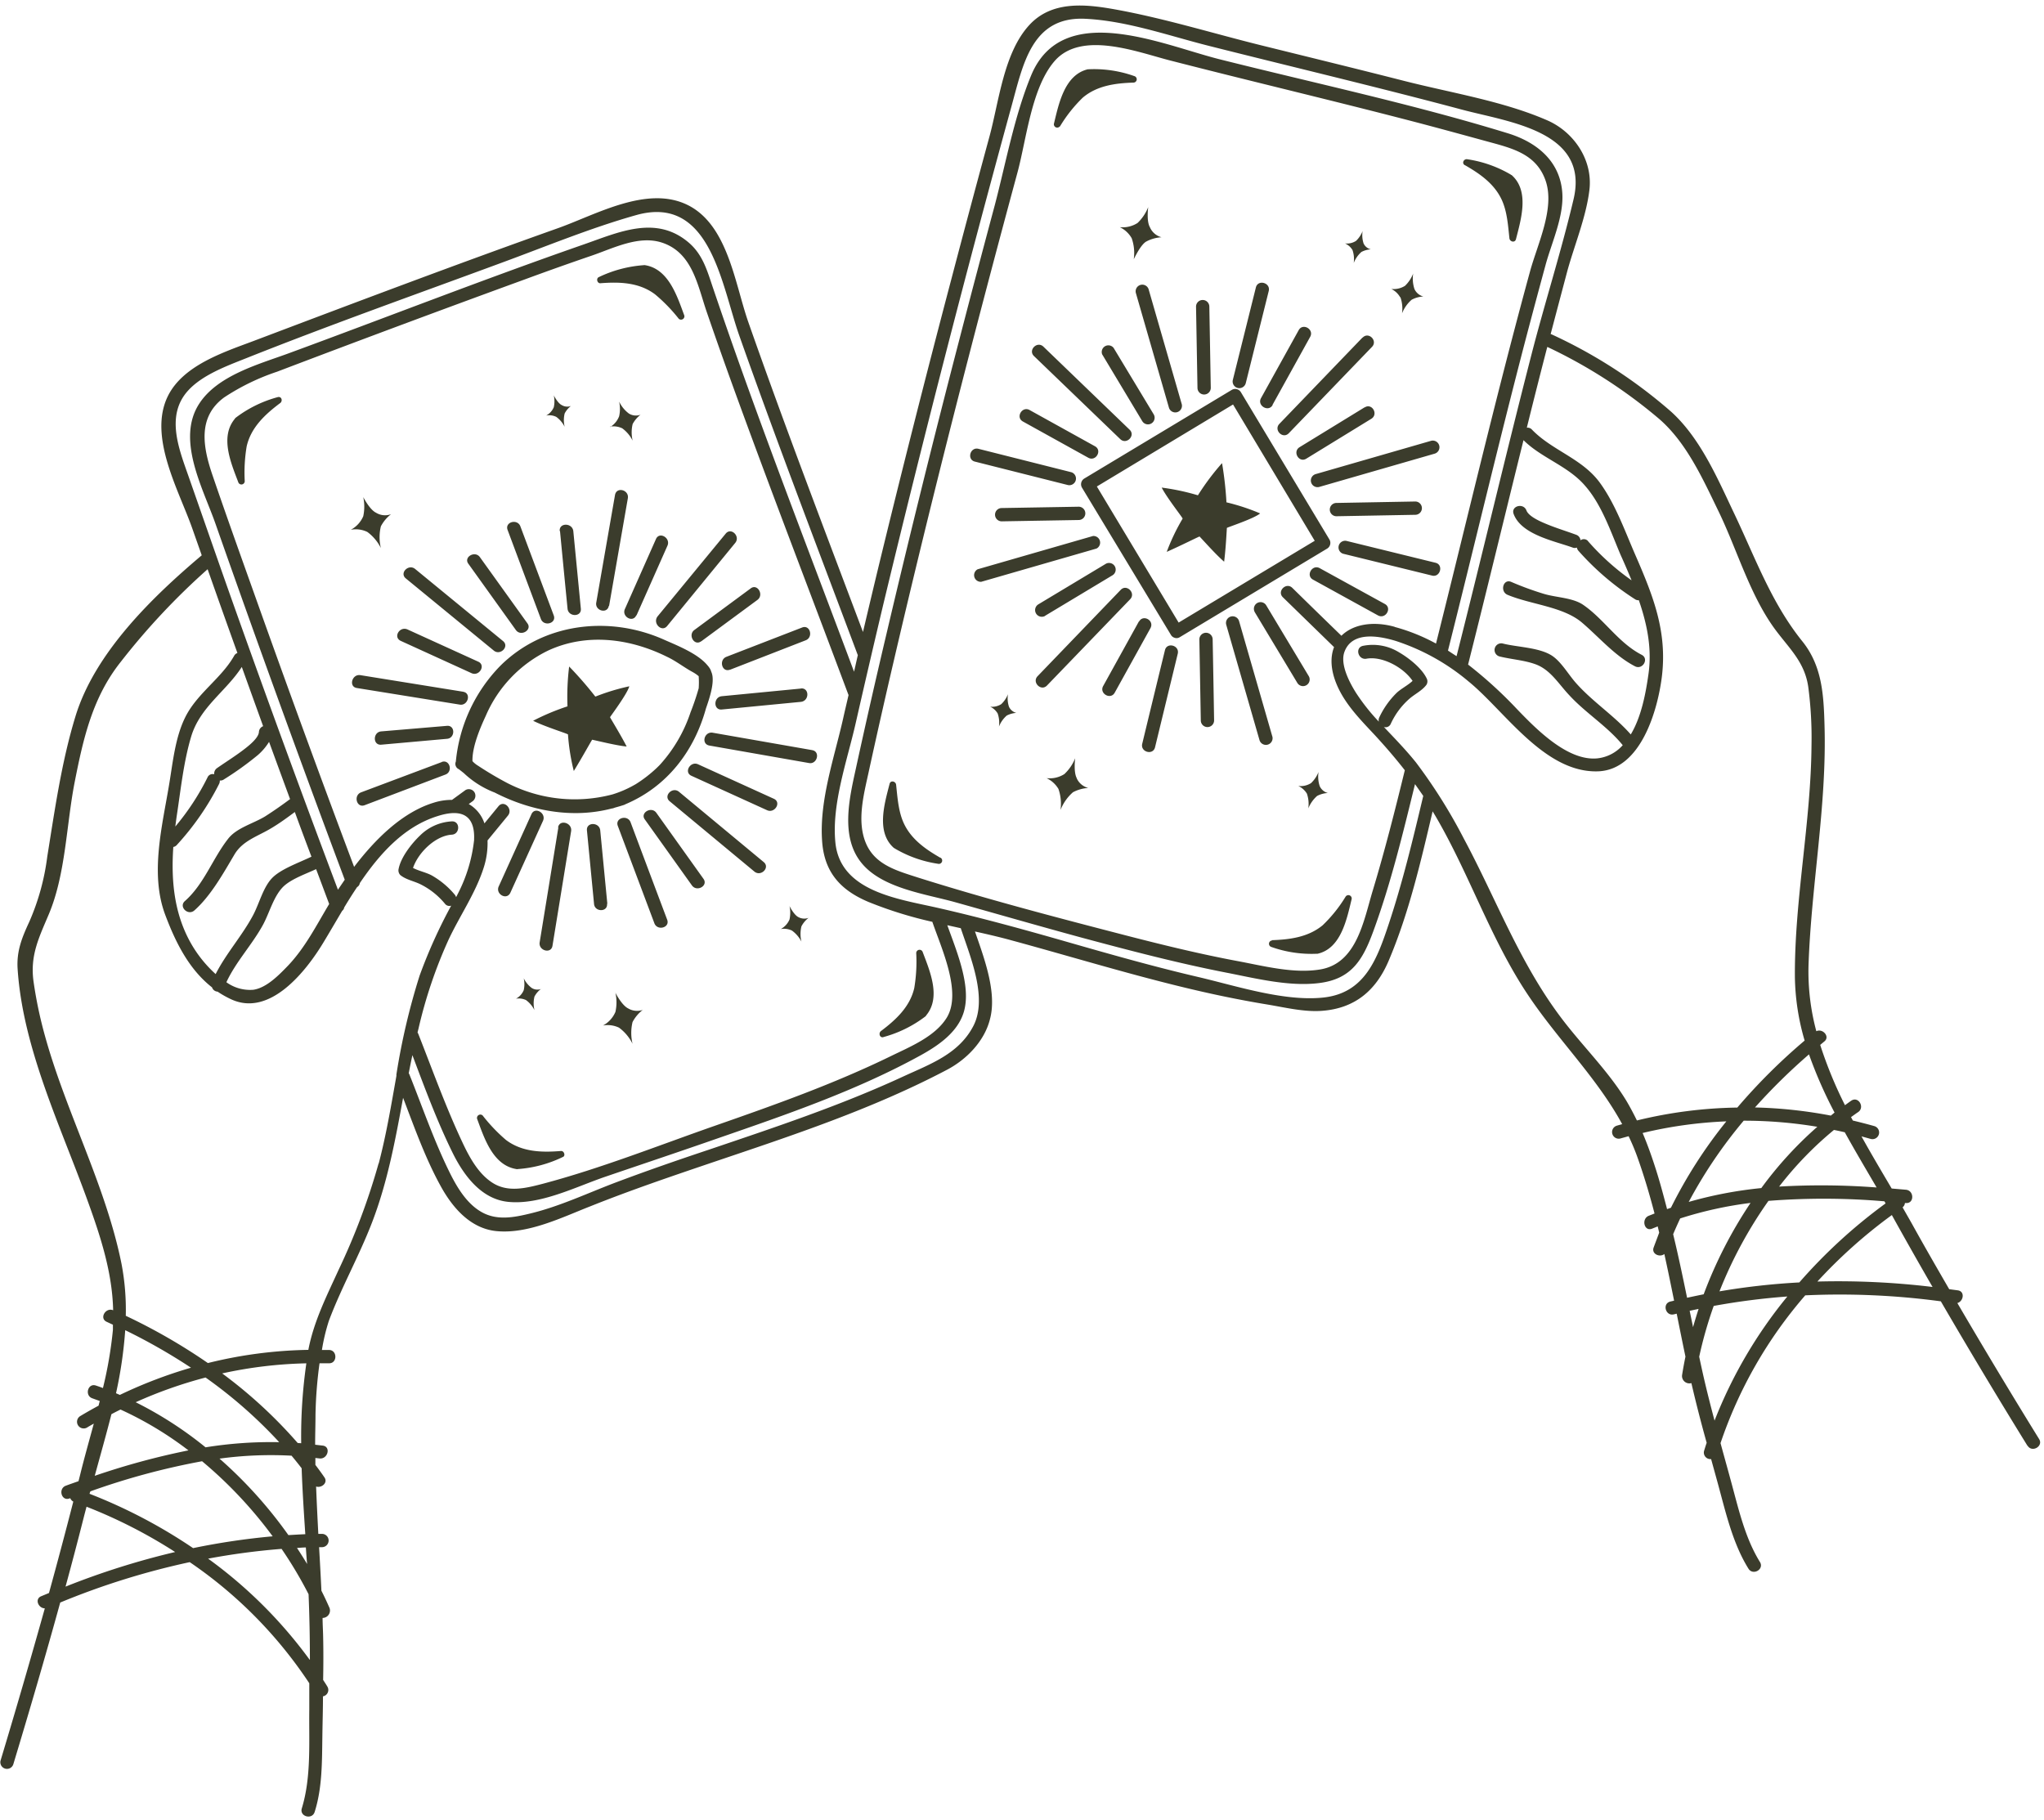
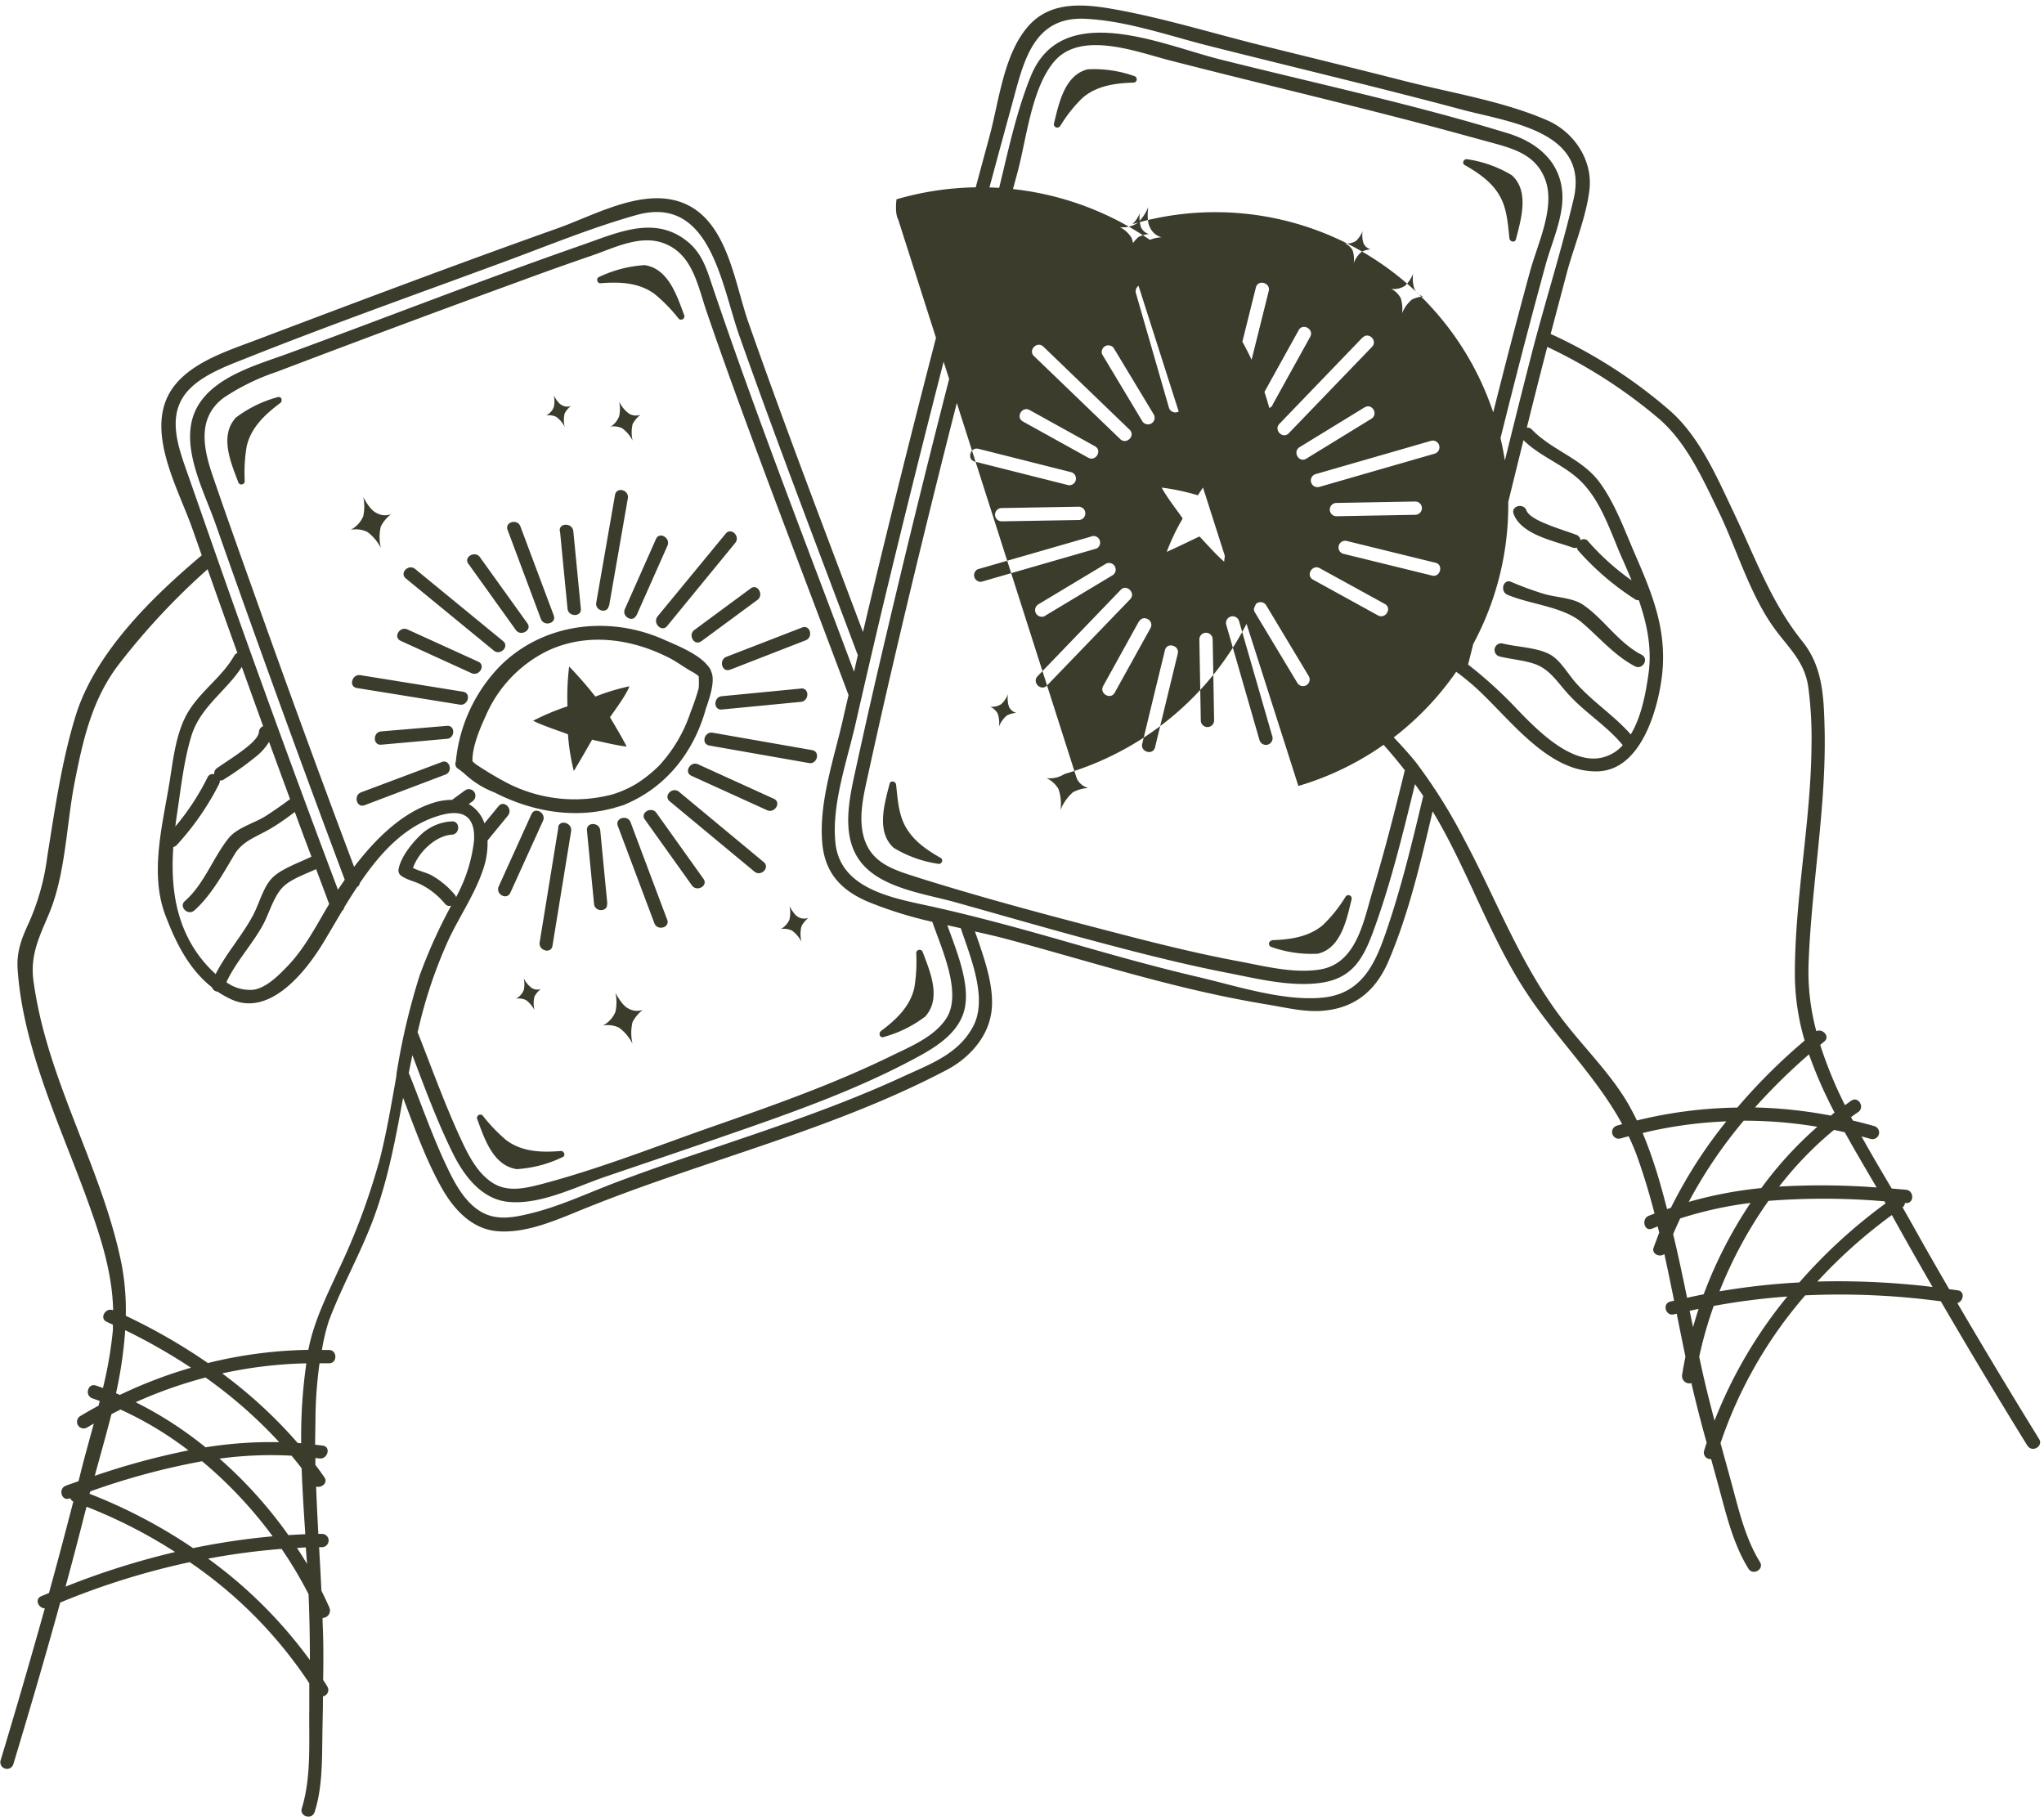
<svg xmlns="http://www.w3.org/2000/svg" data-name="Layer 1" fill="#000000" height="328.5" preserveAspectRatio="xMidYMid meet" version="1" viewBox="-0.1 -1.0 368.9 328.5" width="368.9" zoomAndPan="magnify">
  <g id="change1_1">
-     <path d="M98.47,74a3.12,3.12,0,0,0,1.38-1.51,5,5,0,0,0,0-2.13s.7,1.4,1.42,1.74a1.93,1.93,0,0,0,1.67.17,4.16,4.16,0,0,0-1.13,1.35,5.13,5.13,0,0,0,0,2.41,5,5,0,0,0-1.51-1.79A2.87,2.87,0,0,0,98.47,74Zm11.52,2a3.66,3.66,0,0,1,2.21.3,6.18,6.18,0,0,1,1.88,2.23,6.48,6.48,0,0,1,0-3,5.32,5.32,0,0,1,1.42-1.68,2.42,2.42,0,0,1-2.09-.21,5.87,5.87,0,0,1-1.77-2.16,6.12,6.12,0,0,1,0,2.65A3.9,3.9,0,0,1,110,76.08ZM66.19,95a8.09,8.09,0,0,1,2.45,2.91,8.33,8.33,0,0,1,0-3.92,6.7,6.7,0,0,1,1.84-2.19,3.12,3.12,0,0,1-2.72-.27c-1.16-.56-2.3-2.82-2.3-2.82a8.25,8.25,0,0,1,0,3.46,5,5,0,0,1-2.24,2.44A4.83,4.83,0,0,1,66.19,95ZM144,164.52c-.82-.39-1.61-2-1.61-2a5.71,5.71,0,0,1,0,2.43,3.56,3.56,0,0,1-1.57,1.72,3.4,3.4,0,0,1,2,.27,5.64,5.64,0,0,1,1.72,2,5.9,5.9,0,0,1,0-2.75,4.66,4.66,0,0,1,1.29-1.54A2.21,2.21,0,0,1,144,164.52ZM113.28,181c-1.17-.56-2.31-2.83-2.31-2.83a7.91,7.91,0,0,1,0,3.46,5,5,0,0,1-2.24,2.45,4.78,4.78,0,0,1,2.89.39,8,8,0,0,1,2.44,2.91,8.45,8.45,0,0,1,0-3.92,6.7,6.7,0,0,1,1.84-2.19A3.16,3.16,0,0,1,113.28,181Zm-15.71-3.52a1.93,1.93,0,0,1-1.7-.17,4.86,4.86,0,0,1-1.45-1.76,4.81,4.81,0,0,1,0,2.16,3.07,3.07,0,0,1-1.4,1.53,3.09,3.09,0,0,1,1.81.25,5,5,0,0,1,1.53,1.82,5.17,5.17,0,0,1,0-2.45A4.11,4.11,0,0,1,97.57,177.46ZM50,70.68a21.94,21.94,0,0,0-7.57,3.72.56.56,0,0,0-.16.2c-2.7,3.26-.69,7.94.62,11.39a.6.6,0,0,0,1.18-.16,28.53,28.53,0,0,1,.35-6.27c.77-3.42,3.35-5.79,6-7.78C51,71.41,50.74,70.46,50,70.68Zm58.22-20.56c3.45-.27,7-.18,9.9,2a29.41,29.41,0,0,1,4.29,4.42.61.61,0,0,0,1-.58c-1.31-3.54-2.85-8.41-7.08-9.1a.71.71,0,0,0-.26,0A22.41,22.41,0,0,0,108,49C107.42,49.24,107.69,50.17,108.26,50.12Zm-7.11,156.61c-3.45.28-7,.19-9.9-2A30,30,0,0,1,87,200.31a.61.61,0,0,0-1,.59c1.31,3.53,2.85,8.4,7.09,9.09a.44.44,0,0,0,.26,0,22.21,22.21,0,0,0,8.15-2.19C102,207.61,101.72,206.68,101.15,206.73Zm58.22-20.56a21.94,21.94,0,0,0,7.57-3.72.49.49,0,0,0,.16-.2c2.7-3.25.69-7.94-.62-11.39a.6.6,0,0,0-1.18.16,28.66,28.66,0,0,1-.35,6.28c-.77,3.41-3.35,5.78-6,7.77C158.4,185.45,158.67,186.39,159.37,186.17Zm-52-61.47a67.07,67.07,0,0,0-4.71-5.41,44.73,44.73,0,0,0-.3,7.19,42.1,42.1,0,0,0-6.2,2.6c1.94,1,6.19,2.32,6.29,2.47a37.71,37.71,0,0,0,1.05,6.6c1.55-2.53,2.9-5,3.31-5.65,1.75.38,4.42,1.05,6.23,1.23-1.08-2.12-3-5.22-3-5.29s3.08-4.15,3.48-5.58A38.65,38.65,0,0,0,107.41,124.7Zm3,20.21c-7.11,1.87-14.65.46-21.14-2.87a16.91,16.91,0,0,1-5.6-3.53l-.88-.69a1,1,0,0,1-.54-.55,1,1,0,0,1,0-.82,28.58,28.58,0,0,1,8-17.26c7.77-7.74,19.56-9.14,29.4-4.82,2.22,1,6.16,2.48,8,4.69a4.08,4.08,0,0,1,.45.6,2.24,2.24,0,0,1,.24.55,3.23,3.23,0,0,1,.22.75c.25,1.68-.51,4-1.17,5.9-2.12,7.69-7,14.11-14.54,17.29a1.15,1.15,0,0,1-.25.12c-.55.18-1.1.34-1.65.49C110.75,144.81,110.58,144.87,110.41,144.91ZM126,123.22a15.88,15.88,0,0,0,0-2.18,6.47,6.47,0,0,0-1.09-.75c-1.59-.86-3-2-4.66-2.77-6.67-3.31-14.48-4.32-21.4-1.12a23.31,23.31,0,0,0-11.29,11.82c-1,2.15-2.46,5.58-2.39,8.15a4.39,4.39,0,0,0,1,.82,61.76,61.76,0,0,0,5.38,3.18,26.65,26.65,0,0,0,18.9,2,19.51,19.51,0,0,0,3.66-1.55l.52-.29h0a24.38,24.38,0,0,0,3.78-2.92l.46-.45.18-.19a26.49,26.49,0,0,0,5.48-9.42A45.38,45.38,0,0,0,126,123.22Zm239.81,136.7q-8-12.95-15.63-26.06a136.53,136.53,0,0,0-24.47-1.08,79.51,79.51,0,0,0-15.29,26.67c.61,2.25,1.24,4.49,1.85,6.74,1.36,4.95,2.53,10.31,5.26,14.71.82,1.32-1.25,2.52-2.07,1.21-2.85-4.58-4.09-10.13-5.5-15.28-.41-1.5-.83-3-1.24-4.5a1.18,1.18,0,0,1-1.27-1.48c.15-.49.31-1,.47-1.46-1-3.57-1.92-7.15-2.76-10.77a1.33,1.33,0,0,1-1.68-1.45c.18-1.11.38-2.22.61-3.33-.54-2.57-1.06-5.16-1.58-7.75l-.51.12c-1.5.37-2.14-1.94-.64-2.31l.68-.16c-.57-2.81-1.14-5.62-1.76-8.42-.82.67-2.37,0-1.93-1.18.33-.9.68-1.8,1-2.68l-.27-1.12-1,.4c-1.42.6-2-1.72-.64-2.31l1.07-.42c-.92-3.52-1.95-7-3.18-10.41a38.34,38.34,0,0,0-1.5-3.54l-1.52.42a1.2,1.2,0,0,1-.64-2.31c.35-.11.7-.19,1-.29-4.62-8.49-11.69-15.31-17.09-23.45-6.66-10-10.45-21.59-16.52-32-.19-.33-.4-.66-.6-1-2.14,9.09-4.28,18.37-7.95,27-2.25,5.26-6,8.55-12,9-3.17.25-6.66-.6-9.77-1.12-5.37-.88-10.68-2-16-3.31-10.16-2.49-20.16-5.54-30.25-8.28-2.17-.6-4.39-1.11-6.63-1.61,1.68,4.86,4,11,2.71,15.82-1,4-4.24,7.29-7.76,9.14-13.48,7.1-28,11.88-42.42,16.75-7.37,2.5-14.73,5-22,7.91-5.11,2-11.16,5-16.85,4.46-4.69-.44-7.93-4.18-10.07-8.06-2.77-5-4.76-10.6-6.82-16-1.4,7.58-2.78,15.13-5.58,22.43-2.32,6.05-5.54,11.75-7.81,17.8A35.31,35.31,0,0,0,58,242.64h1.27c1.54,0,1.54,2.45,0,2.4l-1.7,0a77.79,77.79,0,0,0-.73,9.37c0,1.77-.07,3.55-.06,5.33l1.39.16c1.52.21.87,2.53-.64,2.31l-.71-.08c0,.42,0,.83,0,1.25.56.73,1.1,1.47,1.62,2.23.72,1-.53,2-1.49,1.67.11,2.85.25,5.7.4,8.55l.66,0a1.2,1.2,0,0,1,0,2.4h-.52q.23,3.93.42,7.86c.51,1,1,2.06,1.46,3.1A1.34,1.34,0,0,1,58.12,291c0,1.12.08,2.25.1,3.37.06,2.61.05,5.21,0,7.82.26.4.53.8.77,1.21a1.17,1.17,0,0,1-.8,1.75c0,2.4-.08,4.81-.11,7.22-.07,4.52,0,9.27-1.39,13.64-.45,1.47-2.77.84-2.32-.64,1.74-5.67,1.27-12,1.35-17.86,0-1.58,0-3.15,0-4.72a79.43,79.43,0,0,0-21.58-21.86,136,136,0,0,0-23.37,7.29c-2.69,9.77-5.54,19.5-8.47,29.2a1.2,1.2,0,0,1-2.31-.64q4.14-13.73,8-27.51c-1.14,0-1.89-1.66-.67-2.18l1.42-.59Q11,278.29,13.13,270a1.16,1.16,0,0,1-.55-.61l-.15.05c-1.45.53-2.08-1.79-.63-2.31.75-.28,1.51-.54,2.27-.81l.27-1.06c.75-3.06,1.64-6.19,2.49-9.33-.41.23-.82.46-1.22.71a1.2,1.2,0,0,1-1.21-2.08c1.08-.65,2.18-1.27,3.29-1.87.07-.28.14-.56.22-.84l-1.33-.48c-1.46-.49-.83-2.81.63-2.31.43.14.85.29,1.27.45A74,74,0,0,0,20.28,239c0-.31,0-.61,0-.92l-1.12-.52c-1.39-.62-.21-2.65,1.16-2.09-.15-6.85-2.29-13.37-4.63-19.82-4.82-13.34-11.67-27.44-12.61-41.79-.21-3.18.77-5.62,2.09-8.46a42.41,42.41,0,0,0,3.26-11.8c1.37-8.49,2.58-17.14,5.11-25.38,3.51-11.42,13.8-21.43,22.77-29l-1.69-4.8c-2.42-6.91-8.06-16.67-4.39-24,2.77-5.5,10-7.84,15.4-9.87,18.27-6.91,36.56-13.83,55-20.38,6.85-2.44,16-7.75,23.3-4.21s8.57,14.1,11,21.1c6.59,18.79,13.71,37.38,20.72,56q1.23-5.22,2.48-10.44Q164.63,75.77,171.7,49q3.33-12.68,6.77-25.33c1.73-6.34,2.57-15.11,7.19-20.14C189.73-.91,195.8-.27,201.22.71c8.84,1.6,17.54,4.3,26.26,6.46s17.22,4.23,25.8,6.42,17.86,3.64,25.85,7.12c4.83,2.1,8.26,7.16,7.63,12.53-.57,4.88-2.71,10-4,14.71-1,3.77-2,7.55-3,11.34a1.25,1.25,0,0,1,.25.09,89.59,89.59,0,0,1,21.47,13.9c5.27,4.75,8.37,12,11.36,18.3,3.85,8.06,6.72,16.18,12.35,23.17,3.57,4.44,3.85,9.66,4,15.19.42,14.52-2.4,28.83-2.89,43.3a41.51,41.51,0,0,0,1.41,11.87c1.16-.56,2.54,1,1.43,1.86l-.73.61a75.94,75.94,0,0,0,4.47,10.88c.38-.27.76-.56,1.15-.82,1.29-.85,2.49,1.23,1.21,2.08-.43.28-.84.6-1.27.89l.33.62c1.29.31,2.58.64,3.86,1a1.2,1.2,0,0,1-.64,2.32l-1.66-.46c1.77,3.19,3.63,6.33,5.45,9.41l2.56.22c1.53.13,1.54,2.53,0,2.4l-.17,0a1.15,1.15,0,0,1-.42.78c.56,1,1.11,1.94,1.65,2.9,2.21,4,4.48,7.93,6.76,11.87l1.57.21c1.33.2,1,2-.1,2.29q7.23,12.36,14.76,24.55C368.72,260,366.65,261.23,365.84,259.92ZM340,215.81a128.37,128.37,0,0,0-20.93-.08,77.7,77.7,0,0,0-8.84,16.33,125,125,0,0,1,14.41-1.61,94.74,94.74,0,0,1,15.57-14.26Zm-7.11-12.45c-.65-.15-1.3-.3-2-.43A63.39,63.39,0,0,0,321,213.15a132.57,132.57,0,0,1,17.59.16C336.66,210,334.71,206.72,332.85,203.36Zm-18.29-2.1a84.49,84.49,0,0,0-9.92,14.66,74,74,0,0,1,13.1-2.5,68.32,68.32,0,0,1,10.11-11.06A80.34,80.34,0,0,0,314.56,201.26Zm11.82-12a106.79,106.79,0,0,0-9.78,9.61,83.3,83.3,0,0,1,13.69,1.47l.67-.55A79.46,79.46,0,0,1,326.38,189.28ZM152.05,128.76c.32-1.45.67-2.89,1-4.34a.66.66,0,0,1-.09-.19c-7-18.71-14.2-37.33-21-56.12q-2.3-6.37-4.5-12.78c-1.65-4.78-2.56-10.7-8.05-12.53-4.21-1.4-8.81,1-12.73,2.34s-8,2.79-11.91,4.23Q72.31,57.56,49.89,66.09a40.51,40.51,0,0,0-9.54,4.64c-4.85,3.56-3.81,9-2.11,14,2.67,7.82,5.47,15.6,8.24,23.38q8.46,23.75,17.33,47.34c3.76-4.93,8.64-9.82,14.33-11.57a10.69,10.69,0,0,1,3.34-.52l2.43-1.77a1.2,1.2,0,0,1,1.64.43,1.24,1.24,0,0,1-.43,1.64l-.62.45a6.3,6.3,0,0,1,2.83,3.49l2.54-3.1c1-1.2,2.67.51,1.7,1.7l-3.68,4.48a14.51,14.51,0,0,1-.72,5c-1.46,4.53-4.27,8.57-6.29,12.86a84.38,84.38,0,0,0-5.46,16.15c-.06.22-.11.44-.16.65l.12.22c2.58,6.55,5,13.3,8,19.66,1.26,2.68,2.88,5.66,5.46,7.28,2.79,1.75,6,.93,9,.15,10.5-2.78,20.83-6.89,31.07-10.47,10.71-3.74,21.49-7.56,31.7-12.54,3.45-1.69,8-3.51,10.14-6.94,2.83-4.57-1-12.66-2.58-17.33a73.15,73.15,0,0,1-11.48-3.57c-5.16-2.16-8.11-5.46-8.43-11.23C147.8,143.34,150.48,135.71,152.05,128.76ZM42.76,110.12q8.84,24.81,18.13,49.45a.36.36,0,0,0,.07-.1l1.16-1.7q-12-32-23.32-64.22c-2.22-6.36-7.2-15.26-2.9-21.76,3.29-5,10.53-7,15.81-8.92,17.84-6.55,35.55-13.49,53.5-19.74,6.33-2.2,13.08-5.4,19-.34,2.56,2.19,3.34,5.13,4.39,8.22q2.49,7.35,5.1,14.65c6.53,18.28,13.54,36.39,20.34,54.57.23-1,.45-2,.68-3a.54.54,0,0,0-.05-.11c-7.19-19.18-14.55-38.3-21.37-57.62-3.23-9.19-5.22-25.44-18.58-21.68-8.17,2.3-16.19,5.62-24.15,8.55C75.14,52.07,59.6,57.57,44.36,63.64c-3.46,1.38-7.94,3-10.53,5.87-4,4.42-1.71,10.32,0,15.18C36.8,93.16,39.74,101.65,42.76,110.12ZM38.82,174.8c1.91-3.77,4.81-6.94,6.79-10.69,1.08-2.06,1.77-4.89,3.33-6.57s4.86-2.81,7.17-3.93q-1.52-4-3-8.06c-1.35,1-2.71,2-4.15,2.86-2.48,1.52-5.23,2.26-6.74,4.8-2,3.37-4.27,7.48-7.25,10.11-1.16,1-2.86-.68-1.7-1.7,3.46-3.05,5-7.66,7.78-11.21,1.52-2,4.53-2.75,6.7-4.07,1.56-1,3-2,4.5-3.12q-1.9-5.16-3.79-10.33a10.38,10.38,0,0,1-2,2.36,56.76,56.76,0,0,1-6.14,4.41,1.06,1.06,0,0,1-.75.2,1.23,1.23,0,0,1-.13.63,48.78,48.78,0,0,1-7.62,11,1.07,1.07,0,0,1-.64.37c-.45,6.52.25,12.81,3.76,18.35A22.54,22.54,0,0,0,38.82,174.8Zm4.72-55.43c-2.85,4.42-7.54,7.22-9.14,12.57-1.37,4.59-1.87,9.51-2.59,14.23-.1.66-.18,1.31-.27,2a44.25,44.25,0,0,0,5.81-8.86,1,1,0,0,1,1.21-.57,1.2,1.2,0,0,1,.52-1.12c1.72-1.2,3.54-2.32,5.18-3.62.75-.59,2.3-1.86,2.37-2.89a1.18,1.18,0,0,1,.76-1.05Q45.46,124.71,43.54,119.37Zm-2.78,56.9a7.27,7.27,0,0,0,4.87,1.36c2.41-.36,4.64-2.69,6.23-4.33C55,170,57,166,59.31,162.15c-.79-2.1-1.57-4.2-2.36-6.29-1.93.89-4.28,1.71-5.75,3-1.87,1.68-2.66,4.9-3.85,7.07C45.39,169.52,42.47,172.57,40.76,176.27ZM20.84,250.45l.69.3a83.61,83.61,0,0,1,12.84-4.91,105.09,105.09,0,0,0-11.87-6.77A78.07,78.07,0,0,1,20.84,250.45Zm3.55,1.62A68.32,68.32,0,0,1,37,260.21a74.37,74.37,0,0,1,13.29-.93A84.08,84.08,0,0,0,37,247.61,80.23,80.23,0,0,0,24.39,252.07ZM17,265.35a133.31,133.31,0,0,1,16.91-4.59,63.34,63.34,0,0,0-12.26-7.37c-.55.27-1.1.55-1.64.84C19.05,258,18,261.69,17,265.35Zm-.9,3.26a94.19,94.19,0,0,1,18.65,9.79,127.76,127.76,0,0,1,14.36-2.13,77.47,77.47,0,0,0-12.74-13.55,128.55,128.55,0,0,0-20.14,5.43C16.14,268.3,16.1,268.46,16.06,268.61Zm15.42,10.5a90.24,90.24,0,0,0-16-8.18c-.19.71-.38,1.43-.56,2.14q-1.56,6.15-3.23,12.28A140.32,140.32,0,0,1,31.48,279.11Zm24.31,19.44c0-3.94-.08-7.88-.24-11.83a74.65,74.65,0,0,0-4.87-8.18,124.93,124.93,0,0,0-13.26,1.76A82.63,82.63,0,0,1,55.79,298.55Zm-.69-20.27c-.55,0-1.09.06-1.64.09.63.95,1.24,1.92,1.83,2.9C55.23,280.28,55.17,279.28,55.1,278.28ZM55,275.89c-.26-3.95-.52-7.93-.66-11.9-.59-.77-1.2-1.53-1.82-2.27a68.72,68.72,0,0,0-13,.53,79.72,79.72,0,0,1,12.43,13.8C52.9,276,53.92,275.93,55,275.89Zm-.74-16.42a92.26,92.26,0,0,1,.93-14.42A78.13,78.13,0,0,0,40,246.87a85.13,85.13,0,0,1,13.63,12.56Zm14-50.52c1.37-5.22,2.25-10.52,3.19-15.81a1.09,1.09,0,0,1,0-.26,121,121,0,0,1,4.18-17.8,92.53,92.53,0,0,1,5.7-12.63,1,1,0,0,1-1.12-.34,13.55,13.55,0,0,0-4.41-3.51c-1.19-.59-2.59-.82-3.64-1.66a1.21,1.21,0,0,1-.31-1.16c.42-2.1,2.35-4.56,3.87-6a8.79,8.79,0,0,1,5.72-2.54c1.54-.09,1.53,2.31,0,2.4-2.86.17-6,3.1-7,6,1.06.57,2.53.84,3.53,1.44a15.17,15.17,0,0,1,4,3.38,1.39,1.39,0,0,1,.25.46l.35-.69a27.67,27.67,0,0,0,2.9-9.67,1.15,1.15,0,0,1,0-.26c.08-3.31-1.4-5.69-6.63-4-6,1.88-10.39,6.74-14,12.08a1,1,0,0,1-.49.72c-.82,1.22-1.59,2.45-2.33,3.68a.94.94,0,0,1-.36.6c-1.19,2-2.3,3.92-3.38,5.7-3.19,5.29-9.69,13.48-16.64,10.28a17.9,17.9,0,0,1-2.47-1.39,1.12,1.12,0,0,1-1-.77c-4.19-3.28-6.6-8.17-8.46-13.12-2.8-7.48-.48-16.18.76-23.77.64-3.89,1.08-8.28,2.86-11.86,2.14-4.32,6.51-7,8.82-11.08a1.07,1.07,0,0,1,.6-.52q-2.72-7.56-5.38-15.12a125.6,125.6,0,0,0-15.66,16.7c-5.1,6.4-6.77,13.79-8.33,21.71-1.51,7.69-1.61,16.6-4.67,23.86-1.79,4.25-3.42,7.45-2.75,12.19A76.87,76.87,0,0,0,8,185.9C11.82,199.77,19,213,21.83,227.09a44.07,44.07,0,0,1,.77,9.38A104.82,104.82,0,0,1,37.42,245a80.32,80.32,0,0,1,18.13-2.38c1-5.19,3.29-9.68,5.47-14.46A120.3,120.3,0,0,0,68.22,209ZM173.3,166.52l-2.43-.54c1.66,4.64,4.34,10.94,3,15.58-1.06,3.7-4.58,6.11-7.76,7.87-11.53,6.36-24.24,10.71-36.63,15-6.76,2.36-13.55,4.63-20.32,6.94-5.36,1.83-11.74,5.12-17.53,4.54-4.9-.48-8.08-4.85-10.08-8.93-2.77-5.64-5-11.65-7.22-17.55-.23,1.08-.45,2.17-.66,3.26a2,2,0,0,1,.13.25c2.35,5.88,4.45,12,7.27,17.7,1.3,2.62,3,5.47,5.56,7,2.84,1.72,6,1.09,9,.36,5.39-1.3,10.44-3.73,15.61-5.67,5.51-2.07,11.08-4,16.66-5.86,11.81-4,23.68-7.94,35-13.18,4.79-2.21,9.89-4,12.55-8.9C178.28,179.34,175.06,171.81,173.3,166.52Zm83.47-23.87c-.49-.72-1-1.43-1.49-2.13-2.19,8.92-4.36,17.94-7.53,26.56-1.89,5.16-3.93,8.62-9.78,9.34-5.43.68-11.45-.85-16.74-1.88-8.8-1.72-17.48-4-26.12-6.32-7.62-2.07-15.2-4.26-22.81-6.39-5.29-1.48-13.09-2.48-16.84-7-3.92-4.67-2.29-11.66-1.12-17q2.66-12.21,5.54-24.38,6.19-26.34,13-52.54,3.24-12.51,6.59-25c2-7.65,3.52-16,6.53-23.3C191.64-1,209.47,7,219.78,9.64c17.41,4.38,35.1,8.14,52.27,13.42,5.16,1.59,9.46,5,9.82,10.85.25,4.22-1.9,8.81-3,12.81q-1.81,6.64-3.56,13.29c-4.9,18.75-9.35,37.62-14.08,56.41.52.33,1,.67,1.55,1,4.55-18,8.82-36.14,13.45-54.16,2.42-9.45,5.43-18.83,7.67-28.32,2.89-12.3-11.69-13.89-20.17-16.16-15.16-4.05-30.43-7.66-45.64-11.5-7.26-1.83-14.82-4.53-22.34-4.89-9.6-.45-11.19,8.14-13.26,15.66Q170.15,63,159.26,108.32q-2.5,10.53-4.9,21.08c-1.53,6.8-4.39,14.66-3.69,21.66.88,8.85,11.33,10.16,18.4,11.77,8,1.81,15.89,4,23.77,6.26s15.49,4.41,23.33,6.24c6.87,1.61,15.47,4.44,22.51,3.71,7.55-.78,9.75-6.95,11.86-13.28,2.51-7.54,4.37-15.31,6.2-23Zm29.72-46a44.17,44.17,0,0,0,7.88,7.09c-.63-1.53-1.3-3.08-2-4.63C290.62,95,289,90.13,286,86.7c-3.06-3.6-7.85-5-11.14-8.26-3.35,13.5-6.6,27-10,40.5a77.47,77.47,0,0,1,8.79,8c3.4,3.53,9.18,9.51,14.6,8.92a7.13,7.13,0,0,0,4.52-2.37c-2.78-3.42-6.66-5.77-9.63-9-2-2.11-3.43-4.67-6.21-5.64-2-.71-4.33-.86-6.41-1.38a1.2,1.2,0,0,1,.64-2.32c2.57.65,6.46.69,8.77,2.14,1.73,1.1,3,3.41,4.42,5,3,3.38,6.89,5.87,9.87,9.26,2-3.32,2.75-7.8,3.18-10.79.68-4.62-.2-9-1.72-13.43a1.09,1.09,0,0,1-.72-.2,48.6,48.6,0,0,1-10.19-8.73,1.25,1.25,0,0,1-.28-.58,1,1,0,0,1-.77,0c-3.23-1.18-9.24-2.3-10.64-6.06-.54-1.45,1.78-2.07,2.31-.63.39,1,2.19,1.84,3.15,2.25,1.88.82,3.89,1.42,5.82,2.13a1.18,1.18,0,0,1,.79,1A1,1,0,0,1,286.49,96.63Zm-34.87,15.5a34.06,34.06,0,0,1,7.45,3c4.51-18,8.78-36,13.43-53.89,1.16-4.44,2.33-8.86,3.54-13.28,1.34-4.92,4.53-11.4,2.81-16.37-1.65-4.77-5.92-5.82-10.24-7s-8.83-2.42-13.26-3.58c-14.79-3.86-29.68-7.36-44.48-11.17C205,8.33,195.05,4.52,190.25,10c-4.19,4.8-5.09,14.14-6.72,20.14-7.91,29.22-15.43,58.55-22.29,88q-2.37,10.14-4.59,20.31c-.87,4-2.14,8.77-.47,12.73s5.72,5,9.44,6.21c12.45,3.92,25.18,7.25,37.82,10.52,6.55,1.69,13.14,3.29,19.8,4.54,4.7.87,10.17,2.33,15,1.5,6.56-1.14,7.78-8.83,9.43-14.28,2.16-7.15,4-14.41,5.77-21.66-1.71-2.19-3.53-4.3-5.44-6.37-2.54-2.72-5.28-5.47-6.78-8.94-1.19-2.75-1.26-5.09-.55-6.91l-9.24-9c-1.11-1.08.59-2.77,1.7-1.7q4.42,4.34,8.87,8.65C244,111.74,247.58,111,251.62,112.13Zm43.7,89.07a80.88,80.88,0,0,1,18.13-2.33A105.7,105.7,0,0,1,325.6,186.8a42.7,42.7,0,0,1-1.76-11.57c-.07-13.94,2.9-27.79,3-41.76a69.81,69.81,0,0,0-.59-10.52c-.63-4.32-3.21-6.71-5.71-10-4.75-6.24-7.1-14.73-10.52-21.75-2.82-5.81-5.75-12.36-10.74-16.65a91.36,91.36,0,0,0-20.12-12.94l-.12.43q-1.83,7.07-3.58,14.15a1.07,1.07,0,0,1,.93.35c3.67,3.8,9.11,5.21,12.31,9.66,2.71,3.76,4.39,8.44,6.22,12.67,3.28,7.53,5.93,14,4.91,22.28-.74,5.9-3.74,16.81-11.54,17.06-9.67.3-16.82-10.93-23.38-16.25a39.28,39.28,0,0,0-13.15-7.3c-2.81-.84-7.81-1.87-9.22,2-.81,2.23.9,5.47,2.06,7.33a36.25,36.25,0,0,0,4.15,5.25,1.14,1.14,0,0,1,.09-.78,15.33,15.33,0,0,1,3-4.29c.8-.82,2.17-1.48,3-2.29-1.71-2.51-5.55-4.5-8.31-4-1.51.29-2.15-2-.64-2.32a9,9,0,0,1,6.51,1.17c1.73,1,4.06,2.83,4.95,4.64a1.17,1.17,0,0,1,0,1.21c-.79,1.07-2.1,1.67-3.09,2.54a13.46,13.46,0,0,0-3.36,4.52,1,1,0,0,1-1.24.56c2,2.11,4,4.17,5.8,6.41a95.5,95.5,0,0,1,8.62,13.72c5.86,10.93,10,22.29,17.54,32.31,3.79,5.05,8.5,9.59,11.79,15C294.1,198.8,294.73,200,295.32,201.2Zm5.44,16,.71-.25a84.82,84.82,0,0,1,10-15.59,77.86,77.86,0,0,0-15.11,2.1c.94,2.22,1.74,4.5,2.46,6.78S300.15,214.84,300.76,217.17Zm3.62,16c1-.22,2-.43,3-.63a79.56,79.56,0,0,1,8.46-16.49,69.72,69.72,0,0,0-12.7,2.8c-.44.94-.87,1.89-1.27,2.85C302.79,225.54,303.59,229.37,304.38,233.2Zm1.08,5.3c.31-1.1.65-2.2,1-3.29l-1.61.34Zm17-5.53a124.4,124.4,0,0,0-13.27,1.7,74.14,74.14,0,0,0-2.62,9.17c.28,1.31.56,2.61.86,3.91.59,2.55,1.24,5.09,1.91,7.62A82.82,82.82,0,0,1,322.47,233Zm26.24-1.7q-3.73-6.45-7.36-13a91.07,91.07,0,0,0-13.44,12A142.16,142.16,0,0,1,348.71,231.27ZM272,106.36c4.26,1.77,10,2.11,13.41,5,3.09,2.63,5.92,6,9.57,7.89,1.37.71,2.59-1.36,1.21-2.07-4.2-2.16-6.77-6.41-10.53-9-1.9-1.32-4.85-1.32-7.12-2A56.3,56.3,0,0,1,272.6,104C271.18,103.45,270.56,105.77,272,106.36ZM97.52,110.71c.54,1.43,2.86.81,2.32-.64L93.82,94c-.53-1.43-2.85-.81-2.31.64Q94.51,102.67,97.52,110.71Zm16.19,36.7c-.53-1.43-2.85-.81-2.31.64L118,165.62c.53,1.43,2.86.81,2.31-.64Q117,156.19,113.71,147.41ZM93,112.7c.89,1.25,3,0,2.08-1.21L86.51,99.55c-.89-1.24-3,0-2.07,1.21Zm25.36,33c-.89-1.25-3,0-2.07,1.21l8.49,11.89c.89,1.24,3,.05,2.07-1.21ZM89,116.4c1.18,1,2.89-.72,1.69-1.7l-15.85-13c-1.19-1-2.9.71-1.7,1.69Zm33.46,25.51c-1.18-1-2.89.71-1.7,1.7l15.28,12.68c1.19,1,2.89-.71,1.7-1.7ZM72.22,114.66,85,120.49c1.4.64,2.62-1.43,1.22-2.07l-12.8-5.83C72,112,70.82,114,72.22,114.66Zm67.32,28.49-13.65-6.21c-1.39-.63-2.61,1.43-1.21,2.07l13.65,6.21C139.72,145.86,141,143.79,139.54,143.15Zm-56-19.3-18.6-3c-1.51-.24-2.16,2.08-.64,2.32l18.6,3C84.37,126.4,85,124.09,83.49,123.85Zm63,10.54-18-3.15c-1.51-.27-2.16,2-.64,2.31l18,3.16C147.37,137,148,134.66,146.5,134.39ZM80.55,130,68.7,131c-1.52.13-1.54,2.53,0,2.4l11.85-1.06C82.08,132.25,82.09,129.84,80.55,130Zm63.89-6.73-14.27,1.38c-1.53.15-1.54,2.55,0,2.4l14.27-1.38C146,125.5,146,123.1,144.44,123.25Zm-64.8,13.26L65.07,142c-1.43.55-.81,2.87.64,2.32l14.56-5.52C81.7,138.29,81.08,136,79.64,136.51Zm52-16.65,13.67-5.32c1.42-.55.81-2.87-.64-2.31L131,117.54C129.58,118.1,130.2,120.42,131.64,119.86Zm-5.2-5.12,10.16-7.49c1.23-.91,0-3-1.21-2.08l-10.16,7.5C124,113.57,125.2,115.66,126.44,114.74ZM120.29,112,132.58,97c1-1.19-.72-2.89-1.7-1.7q-6.15,7.47-12.29,14.93C117.62,111.46,119.31,113.16,120.29,112ZM92,160.14q2.94-6.48,5.9-13c.63-1.39-1.44-2.61-2.08-1.21l-5.89,13C89.24,160.32,91.31,161.55,92,160.14Zm22.78-50.08,5.58-12.57c.62-1.4-1.45-2.62-2.07-1.21l-5.58,12.57C112,110.25,114.1,111.47,114.73,110.06Zm-14.11,38.28q-1.68,10.36-3.37,20.72c-.25,1.51,2.06,2.16,2.31.64q1.69-10.37,3.37-20.72C103.18,147.47,100.87,146.82,100.62,148.34Zm9.16-40q1.69-9.69,3.38-19.4c.27-1.51-2-2.16-2.31-.63q-1.69,9.69-3.38,19.4C107.2,109.22,109.51,109.87,109.78,108.34Zm-.32,53.77q-.64-6.62-1.28-13.24c-.15-1.52-2.55-1.54-2.4,0q.64,6.62,1.28,13.24C107.21,163.63,109.61,163.65,109.46,162.11Zm-8.54-67.26q.67,7,1.36,14c.14,1.52,2.55,1.54,2.4,0q-.68-7-1.36-14C103.18,93.32,100.77,93.31,100.92,94.85ZM239.44,98l-26.62,16a1.08,1.08,0,0,1-1,.08,1.12,1.12,0,0,1-.6-.51L195.17,87a1.21,1.21,0,0,1,.43-1.64l26.62-16a1.21,1.21,0,0,1,1.64.43l16,26.62A1.21,1.21,0,0,1,239.44,98Zm-17-26L197.86,86.8l14.76,24.56L237.18,96.6ZM244,44.13a5.11,5.11,0,0,1,.22,2.34,5.18,5.18,0,0,1,1.39-2,4.25,4.25,0,0,1,1.7-.47A1.92,1.92,0,0,1,246,42.94a4.83,4.83,0,0,1-.18-2.24,4.88,4.88,0,0,1-1.18,1.77,3,3,0,0,1-2,.46A3,3,0,0,1,244,44.13Zm8.65,8.52a6.31,6.31,0,0,1,.29,2.91,6.33,6.33,0,0,1,1.73-2.46,5,5,0,0,1,2.12-.59,2.42,2.42,0,0,1-1.61-1.35,6,6,0,0,1-.23-2.79,6.24,6.24,0,0,1-1.47,2.21,3.88,3.88,0,0,1-2.48.57A3.68,3.68,0,0,1,252.6,52.65ZM202,40a4.85,4.85,0,0,1,2.15,2,8.05,8.05,0,0,1,.37,3.79c.49-1,1.41-2.72,2.26-3.2a6.67,6.67,0,0,1,2.76-.77A3.14,3.14,0,0,1,207.43,40c-.65-1.13-.3-3.63-.3-3.63a8.11,8.11,0,0,1-1.92,2.87A5,5,0,0,1,202,40Zm32.25,100.87a3.48,3.48,0,0,1,1.52,1.37,5.68,5.68,0,0,1,.25,2.66,6,6,0,0,1,1.59-2.25,4.63,4.63,0,0,1,1.94-.53,2.24,2.24,0,0,1-1.47-1.24,5.44,5.44,0,0,1-.21-2.55,5.71,5.71,0,0,1-1.35,2A3.52,3.52,0,0,1,234.23,140.85Zm-40-1.4c-.64-1.12-.3-3.63-.3-3.63A8,8,0,0,1,192,138.7a4.94,4.94,0,0,1-3.22.74,4.9,4.9,0,0,1,2.15,1.95,8.18,8.18,0,0,1,.37,3.79,8.29,8.29,0,0,1,2.25-3.2,6.75,6.75,0,0,1,2.76-.77A3.14,3.14,0,0,1,194.22,139.45ZM182,126.55a4.81,4.81,0,0,1-.18-2.27,5,5,0,0,1-1.21,1.8,3.06,3.06,0,0,1-2,.46,3.11,3.11,0,0,1,1.35,1.23,5.1,5.1,0,0,1,.23,2.37,5.15,5.15,0,0,1,1.41-2,4.41,4.41,0,0,1,1.73-.48A2,2,0,0,1,182,126.55Zm9.2-104.73a25.53,25.53,0,0,1,4.11-5.19c2.56-2.18,5.9-2.62,9.14-2.72a.6.6,0,0,0,.16-1.18,21.64,21.64,0,0,0-8.2-1.23l-.06,0h-.1c-4.24,1-5.27,6.27-6.14,9.84A.6.6,0,0,0,191.16,21.82Zm73.11,7c2.67,1.53,5.25,3.32,6.6,6.19,1,2.13,1.16,4.69,1.41,7,.07.63,1,.86,1.18.16.92-3.6,2.48-8.72-.8-11.59l-.06,0-.06-.06a21.72,21.72,0,0,0-7.81-2.77C264.09,27.59,263.65,28.46,264.27,28.81Zm-94.67,125c-2.67-1.53-5.25-3.32-6.6-6.19-1-2.13-1.16-4.69-1.41-7-.07-.63-1-.87-1.18-.16-.92,3.6-2.48,8.72.8,11.59l.06,0a.34.34,0,0,0,.06.06,21.54,21.54,0,0,0,7.81,2.77A.6.6,0,0,0,169.6,153.77Zm59.86,14.91a.6.6,0,0,0-.16,1.17,21.64,21.64,0,0,0,8.2,1.23l.06,0h.09c4.25-.95,5.28-6.27,6.15-9.84a.6.6,0,0,0-1.09-.46A25.26,25.26,0,0,1,238.6,166C236,168.14,232.7,168.57,229.46,168.68ZM224.73,68.17l4.15-16.65c.37-1.5-1.95-2.14-2.32-.64q-2.07,8.32-4.15,16.65A1.2,1.2,0,0,0,224.73,68.17Zm-14.58,48.17q-2.06,8.44-4.1,16.89c-.37,1.5,1.95,2.14,2.31.64q2.05-8.44,4.1-16.89C212.82,115.48,210.51,114.84,210.15,116.34ZM218.42,69q-.13-7.32-.26-14.66a1.2,1.2,0,0,0-2.4,0q.13,7.34.26,14.66A1.2,1.2,0,0,0,218.42,69Zm-2.06,45.41q.13,7.31.26,14.61a1.2,1.2,0,0,0,2.4,0q-.12-7.31-.26-14.61A1.2,1.2,0,0,0,216.36,114.39Zm-11.48-62.6,6,20.8a1.2,1.2,0,0,0,2.31-.64l-6-20.8A1.2,1.2,0,0,0,204.88,51.79Zm24.65,80.11-6-20.81a1.2,1.2,0,0,0-2.32.64l6,20.81A1.2,1.2,0,0,0,229.53,131.9Zm-30.73-69L206.05,75a1.2,1.2,0,0,0,2.07-1.22l-7.24-12A1.2,1.2,0,0,0,198.8,62.9Zm27.53,46.51,7.73,12.85a1.2,1.2,0,0,0,2.07-1.21l-7.72-12.85A1.2,1.2,0,0,0,226.33,109.41ZM202.08,78.25c1.11,1.08,2.81-.62,1.7-1.69l-15.57-15c-1.12-1.07-2.81.62-1.7,1.7Zm-17.57-3.18,11.8,6.54c1.36.75,2.57-1.32,1.21-2.07L185.72,73C184.37,72.25,183.15,74.32,184.51,75.07ZM249.83,108l-11.75-6.46c-1.35-.74-2.57,1.33-1.21,2.07l11.75,6.47C250,110.79,251.18,108.72,249.83,108Zm-57.2-21.46a1.2,1.2,0,0,0,.64-2.31L176.49,80c-1.5-.37-2.14,1.94-.64,2.31ZM259,100.57l-16.09-3.95a1.2,1.2,0,0,0-.63,2.31l16.08,3.95C259.83,103.25,260.47,100.94,259,100.57Zm-78.3-7.48,13.88-.24a1.2,1.2,0,0,0,0-2.4l-13.88.24A1.2,1.2,0,0,0,180.67,93.09Zm74.64-3.58-14.24.26a1.2,1.2,0,0,0,0,2.4l14.24-.26A1.2,1.2,0,0,0,255.31,89.51Zm-58.19,6.23-20.8,6A1.2,1.2,0,0,0,177,104l20.8-6A1.2,1.2,0,0,0,197.12,95.74ZM238,86.88l20.81-6a1.2,1.2,0,0,0-.64-2.32l-20.8,6A1.2,1.2,0,0,0,238,86.88Zm-49.49,23.26,12.2-7.33a1.2,1.2,0,0,0-1.21-2.07l-12.2,7.33A1.2,1.2,0,0,0,188.55,110.14Zm57.66-37.62-11.73,7.19c-1.31.81-.11,2.89,1.22,2.07l11.72-7.19C248.73,73.78,247.53,71.7,246.21,72.52Zm-42.3,34.63c1.07-1.11-.63-2.81-1.7-1.7l-15,15.58c-1.08,1.11.62,2.81,1.69,1.69Zm41.93-47.23-15,15.58c-1.07,1.11.62,2.81,1.7,1.69l15-15.57C248.61,60.51,246.92,58.81,245.84,59.92Zm-40.36,51.25L199,122.81c-.75,1.35,1.33,2.56,2.08,1.21l6.44-11.63C208.3,111,206.23,109.82,205.48,111.17Zm24.11-39.08,6.81-12.3c.75-1.35-1.32-2.56-2.07-1.21l-6.82,12.3C226.76,72.23,228.84,73.44,229.59,72.09Zm-9.13,10.53a44.45,44.45,0,0,0-4.32,5.77A41.16,41.16,0,0,0,209.56,87c1,1.93,3.79,5.42,3.78,5.6a37.21,37.21,0,0,0-2.87,6c2.71-1.21,5.22-2.48,5.92-2.78,1.23,1.31,3.06,3.37,4.44,4.55.31-2.37.48-6,.5-6.09s4.88-1.67,6-2.62a37.78,37.78,0,0,0-6.08-2A64,64,0,0,0,220.46,82.62Z" fill="#3b3c2c" />
+     <path d="M98.47,74a3.12,3.12,0,0,0,1.38-1.51,5,5,0,0,0,0-2.13s.7,1.4,1.42,1.74a1.93,1.93,0,0,0,1.67.17,4.16,4.16,0,0,0-1.13,1.35,5.13,5.13,0,0,0,0,2.41,5,5,0,0,0-1.51-1.79A2.87,2.87,0,0,0,98.47,74Zm11.52,2a3.66,3.66,0,0,1,2.21.3,6.18,6.18,0,0,1,1.88,2.23,6.48,6.48,0,0,1,0-3,5.32,5.32,0,0,1,1.42-1.68,2.42,2.42,0,0,1-2.09-.21,5.87,5.87,0,0,1-1.77-2.16,6.12,6.12,0,0,1,0,2.65A3.9,3.9,0,0,1,110,76.08ZM66.19,95a8.09,8.09,0,0,1,2.45,2.91,8.33,8.33,0,0,1,0-3.92,6.7,6.7,0,0,1,1.84-2.19,3.12,3.12,0,0,1-2.72-.27c-1.16-.56-2.3-2.82-2.3-2.82a8.25,8.25,0,0,1,0,3.46,5,5,0,0,1-2.24,2.44A4.83,4.83,0,0,1,66.19,95ZM144,164.52c-.82-.39-1.61-2-1.61-2a5.71,5.71,0,0,1,0,2.43,3.56,3.56,0,0,1-1.57,1.72,3.4,3.4,0,0,1,2,.27,5.64,5.64,0,0,1,1.72,2,5.9,5.9,0,0,1,0-2.75,4.66,4.66,0,0,1,1.29-1.54A2.21,2.21,0,0,1,144,164.52ZM113.28,181c-1.17-.56-2.31-2.83-2.31-2.83a7.91,7.91,0,0,1,0,3.46,5,5,0,0,1-2.24,2.45,4.78,4.78,0,0,1,2.89.39,8,8,0,0,1,2.44,2.91,8.45,8.45,0,0,1,0-3.92,6.7,6.7,0,0,1,1.84-2.19A3.16,3.16,0,0,1,113.28,181Zm-15.71-3.52a1.93,1.93,0,0,1-1.7-.17,4.86,4.86,0,0,1-1.45-1.76,4.81,4.81,0,0,1,0,2.16,3.07,3.07,0,0,1-1.4,1.53,3.09,3.09,0,0,1,1.81.25,5,5,0,0,1,1.53,1.82,5.17,5.17,0,0,1,0-2.45A4.11,4.11,0,0,1,97.57,177.46ZM50,70.68a21.94,21.94,0,0,0-7.57,3.72.56.56,0,0,0-.16.2c-2.7,3.26-.69,7.94.62,11.39a.6.6,0,0,0,1.18-.16,28.53,28.53,0,0,1,.35-6.27c.77-3.42,3.35-5.79,6-7.78C51,71.41,50.74,70.46,50,70.68Zm58.22-20.56c3.45-.27,7-.18,9.9,2a29.41,29.41,0,0,1,4.29,4.42.61.61,0,0,0,1-.58c-1.31-3.54-2.85-8.41-7.08-9.1a.71.71,0,0,0-.26,0A22.41,22.41,0,0,0,108,49C107.42,49.24,107.69,50.17,108.26,50.12Zm-7.11,156.61c-3.45.28-7,.19-9.9-2A30,30,0,0,1,87,200.31a.61.61,0,0,0-1,.59c1.31,3.53,2.85,8.4,7.09,9.09a.44.44,0,0,0,.26,0,22.21,22.21,0,0,0,8.15-2.19C102,207.61,101.72,206.68,101.15,206.73Zm58.22-20.56a21.94,21.94,0,0,0,7.57-3.72.49.49,0,0,0,.16-.2c2.7-3.25.69-7.94-.62-11.39a.6.6,0,0,0-1.18.16,28.66,28.66,0,0,1-.35,6.28c-.77,3.41-3.35,5.78-6,7.77C158.4,185.45,158.67,186.39,159.37,186.17Zm-52-61.47a67.07,67.07,0,0,0-4.71-5.41,44.73,44.73,0,0,0-.3,7.19,42.1,42.1,0,0,0-6.2,2.6c1.94,1,6.19,2.32,6.29,2.47a37.71,37.71,0,0,0,1.05,6.6c1.55-2.53,2.9-5,3.31-5.65,1.75.38,4.42,1.05,6.23,1.23-1.08-2.12-3-5.22-3-5.29s3.08-4.15,3.48-5.58A38.65,38.65,0,0,0,107.41,124.7Zm3,20.21c-7.11,1.87-14.65.46-21.14-2.87a16.91,16.91,0,0,1-5.6-3.53l-.88-.69a1,1,0,0,1-.54-.55,1,1,0,0,1,0-.82,28.58,28.58,0,0,1,8-17.26c7.77-7.74,19.56-9.14,29.4-4.82,2.22,1,6.16,2.48,8,4.69a4.08,4.08,0,0,1,.45.6,2.24,2.24,0,0,1,.24.55,3.23,3.23,0,0,1,.22.75c.25,1.68-.51,4-1.17,5.9-2.12,7.69-7,14.11-14.54,17.29a1.15,1.15,0,0,1-.25.12c-.55.18-1.1.34-1.65.49C110.75,144.81,110.58,144.87,110.41,144.91ZM126,123.22a15.88,15.88,0,0,0,0-2.18,6.47,6.47,0,0,0-1.09-.75c-1.59-.86-3-2-4.66-2.77-6.67-3.31-14.48-4.32-21.4-1.12a23.31,23.31,0,0,0-11.29,11.82c-1,2.15-2.46,5.58-2.39,8.15a4.39,4.39,0,0,0,1,.82,61.76,61.76,0,0,0,5.38,3.18,26.65,26.65,0,0,0,18.9,2,19.51,19.51,0,0,0,3.66-1.55l.52-.29h0a24.38,24.38,0,0,0,3.78-2.92l.46-.45.18-.19a26.49,26.49,0,0,0,5.48-9.42A45.38,45.38,0,0,0,126,123.22Zm239.81,136.7q-8-12.95-15.63-26.06a136.53,136.53,0,0,0-24.47-1.08,79.51,79.51,0,0,0-15.29,26.67c.61,2.25,1.24,4.49,1.85,6.74,1.36,4.95,2.53,10.31,5.26,14.71.82,1.32-1.25,2.52-2.07,1.21-2.85-4.58-4.09-10.13-5.5-15.28-.41-1.5-.83-3-1.24-4.5a1.18,1.18,0,0,1-1.27-1.48c.15-.49.31-1,.47-1.46-1-3.57-1.92-7.15-2.76-10.77a1.33,1.33,0,0,1-1.68-1.45c.18-1.11.38-2.22.61-3.33-.54-2.57-1.06-5.16-1.58-7.75l-.51.12c-1.5.37-2.14-1.94-.64-2.31l.68-.16c-.57-2.81-1.14-5.62-1.76-8.42-.82.67-2.37,0-1.93-1.18.33-.9.68-1.8,1-2.68l-.27-1.12-1,.4c-1.42.6-2-1.72-.64-2.31l1.07-.42c-.92-3.52-1.95-7-3.18-10.41a38.34,38.34,0,0,0-1.5-3.54l-1.52.42a1.2,1.2,0,0,1-.64-2.31c.35-.11.7-.19,1-.29-4.62-8.49-11.69-15.31-17.09-23.45-6.66-10-10.45-21.59-16.52-32-.19-.33-.4-.66-.6-1-2.14,9.09-4.28,18.37-7.95,27-2.25,5.26-6,8.55-12,9-3.17.25-6.66-.6-9.77-1.12-5.37-.88-10.68-2-16-3.31-10.16-2.49-20.16-5.54-30.25-8.28-2.17-.6-4.39-1.11-6.63-1.61,1.68,4.86,4,11,2.71,15.82-1,4-4.24,7.29-7.76,9.14-13.48,7.1-28,11.88-42.42,16.75-7.37,2.5-14.73,5-22,7.91-5.11,2-11.16,5-16.85,4.46-4.69-.44-7.93-4.18-10.07-8.06-2.77-5-4.76-10.6-6.82-16-1.4,7.58-2.78,15.13-5.58,22.43-2.32,6.05-5.54,11.75-7.81,17.8A35.31,35.31,0,0,0,58,242.64h1.27c1.54,0,1.54,2.45,0,2.4l-1.7,0a77.79,77.79,0,0,0-.73,9.37c0,1.77-.07,3.55-.06,5.33l1.39.16c1.52.21.87,2.53-.64,2.31l-.71-.08c0,.42,0,.83,0,1.25.56.73,1.1,1.47,1.62,2.23.72,1-.53,2-1.49,1.67.11,2.85.25,5.7.4,8.55l.66,0a1.2,1.2,0,0,1,0,2.4h-.52q.23,3.93.42,7.86c.51,1,1,2.06,1.46,3.1A1.34,1.34,0,0,1,58.12,291c0,1.12.08,2.25.1,3.37.06,2.61.05,5.21,0,7.82.26.4.53.8.77,1.21a1.17,1.17,0,0,1-.8,1.75c0,2.4-.08,4.81-.11,7.22-.07,4.52,0,9.27-1.39,13.64-.45,1.47-2.77.84-2.32-.64,1.74-5.67,1.27-12,1.35-17.86,0-1.58,0-3.15,0-4.72a79.43,79.43,0,0,0-21.58-21.86,136,136,0,0,0-23.37,7.29c-2.69,9.77-5.54,19.5-8.47,29.2a1.2,1.2,0,0,1-2.31-.64q4.14-13.73,8-27.51c-1.14,0-1.89-1.66-.67-2.18l1.42-.59Q11,278.29,13.13,270a1.16,1.16,0,0,1-.55-.61l-.15.05c-1.45.53-2.08-1.79-.63-2.31.75-.28,1.51-.54,2.27-.81l.27-1.06c.75-3.06,1.64-6.19,2.49-9.33-.41.23-.82.46-1.22.71a1.2,1.2,0,0,1-1.21-2.08c1.08-.65,2.18-1.27,3.29-1.87.07-.28.14-.56.22-.84l-1.33-.48c-1.46-.49-.83-2.81.63-2.31.43.14.85.29,1.27.45A74,74,0,0,0,20.28,239c0-.31,0-.61,0-.92l-1.12-.52c-1.39-.62-.21-2.65,1.16-2.09-.15-6.85-2.29-13.37-4.63-19.82-4.82-13.34-11.67-27.44-12.61-41.79-.21-3.18.77-5.62,2.09-8.46a42.41,42.41,0,0,0,3.26-11.8c1.37-8.49,2.58-17.14,5.11-25.38,3.51-11.42,13.8-21.43,22.77-29l-1.69-4.8c-2.42-6.91-8.06-16.67-4.39-24,2.77-5.5,10-7.84,15.4-9.87,18.27-6.91,36.56-13.83,55-20.38,6.85-2.44,16-7.75,23.3-4.21s8.57,14.1,11,21.1c6.59,18.79,13.71,37.38,20.72,56q1.23-5.22,2.48-10.44Q164.63,75.77,171.7,49q3.33-12.68,6.77-25.33c1.73-6.34,2.57-15.11,7.19-20.14C189.73-.91,195.8-.27,201.22.71c8.84,1.6,17.54,4.3,26.26,6.46s17.22,4.23,25.8,6.42,17.86,3.64,25.85,7.12c4.83,2.1,8.26,7.16,7.63,12.53-.57,4.88-2.71,10-4,14.71-1,3.77-2,7.55-3,11.34a1.25,1.25,0,0,1,.25.09,89.59,89.59,0,0,1,21.47,13.9c5.27,4.75,8.37,12,11.36,18.3,3.85,8.06,6.72,16.18,12.35,23.17,3.57,4.44,3.85,9.66,4,15.19.42,14.52-2.4,28.83-2.89,43.3a41.51,41.51,0,0,0,1.41,11.87c1.16-.56,2.54,1,1.43,1.86l-.73.61a75.94,75.94,0,0,0,4.47,10.88c.38-.27.76-.56,1.15-.82,1.29-.85,2.49,1.23,1.21,2.08-.43.28-.84.6-1.27.89l.33.62c1.29.31,2.58.64,3.86,1a1.2,1.2,0,0,1-.64,2.32l-1.66-.46c1.77,3.19,3.63,6.33,5.45,9.41l2.56.22c1.53.13,1.54,2.53,0,2.4l-.17,0a1.15,1.15,0,0,1-.42.78c.56,1,1.11,1.94,1.65,2.9,2.21,4,4.48,7.93,6.76,11.87l1.57.21c1.33.2,1,2-.1,2.29q7.23,12.36,14.76,24.55C368.72,260,366.65,261.23,365.84,259.92ZM340,215.81a128.37,128.37,0,0,0-20.93-.08,77.7,77.7,0,0,0-8.84,16.33,125,125,0,0,1,14.41-1.61,94.74,94.74,0,0,1,15.57-14.26Zm-7.11-12.45c-.65-.15-1.3-.3-2-.43A63.39,63.39,0,0,0,321,213.15a132.57,132.57,0,0,1,17.59.16C336.66,210,334.71,206.72,332.85,203.36Zm-18.29-2.1a84.49,84.49,0,0,0-9.92,14.66,74,74,0,0,1,13.1-2.5,68.32,68.32,0,0,1,10.11-11.06A80.34,80.34,0,0,0,314.56,201.26Zm11.82-12a106.79,106.79,0,0,0-9.78,9.61,83.3,83.3,0,0,1,13.69,1.47l.67-.55A79.46,79.46,0,0,1,326.38,189.28ZM152.05,128.76c.32-1.45.67-2.89,1-4.34a.66.66,0,0,1-.09-.19c-7-18.71-14.2-37.33-21-56.12q-2.3-6.37-4.5-12.78c-1.65-4.78-2.56-10.7-8.05-12.53-4.21-1.4-8.81,1-12.73,2.34s-8,2.79-11.91,4.23Q72.31,57.56,49.89,66.09a40.51,40.51,0,0,0-9.54,4.64c-4.85,3.56-3.81,9-2.11,14,2.67,7.82,5.47,15.6,8.24,23.38q8.46,23.75,17.33,47.34c3.76-4.93,8.64-9.82,14.33-11.57a10.69,10.69,0,0,1,3.34-.52l2.43-1.77a1.2,1.2,0,0,1,1.64.43,1.24,1.24,0,0,1-.43,1.64l-.62.45a6.3,6.3,0,0,1,2.83,3.49l2.54-3.1c1-1.2,2.67.51,1.7,1.7l-3.68,4.48a14.51,14.51,0,0,1-.72,5c-1.46,4.53-4.27,8.57-6.29,12.86a84.38,84.38,0,0,0-5.46,16.15c-.06.22-.11.44-.16.65l.12.22c2.58,6.55,5,13.3,8,19.66,1.26,2.68,2.88,5.66,5.46,7.28,2.79,1.75,6,.93,9,.15,10.5-2.78,20.83-6.89,31.07-10.47,10.71-3.74,21.49-7.56,31.7-12.54,3.45-1.69,8-3.51,10.14-6.94,2.83-4.57-1-12.66-2.58-17.33a73.15,73.15,0,0,1-11.48-3.57c-5.16-2.16-8.11-5.46-8.43-11.23C147.8,143.34,150.48,135.71,152.05,128.76ZM42.76,110.12q8.84,24.81,18.13,49.45a.36.36,0,0,0,.07-.1l1.16-1.7q-12-32-23.32-64.22c-2.22-6.36-7.2-15.26-2.9-21.76,3.29-5,10.53-7,15.81-8.92,17.84-6.55,35.55-13.49,53.5-19.74,6.33-2.2,13.08-5.4,19-.34,2.56,2.19,3.34,5.13,4.39,8.22q2.49,7.35,5.1,14.65c6.53,18.28,13.54,36.39,20.34,54.57.23-1,.45-2,.68-3a.54.54,0,0,0-.05-.11c-7.19-19.18-14.55-38.3-21.37-57.62-3.23-9.19-5.22-25.44-18.58-21.68-8.17,2.3-16.19,5.62-24.15,8.55C75.14,52.07,59.6,57.57,44.36,63.64c-3.46,1.38-7.94,3-10.53,5.87-4,4.42-1.71,10.32,0,15.18C36.8,93.16,39.74,101.65,42.76,110.12ZM38.82,174.8c1.91-3.77,4.81-6.94,6.79-10.69,1.08-2.06,1.77-4.89,3.33-6.57s4.86-2.81,7.17-3.93q-1.52-4-3-8.06c-1.35,1-2.71,2-4.15,2.86-2.48,1.52-5.23,2.26-6.74,4.8-2,3.37-4.27,7.48-7.25,10.11-1.16,1-2.86-.68-1.7-1.7,3.46-3.05,5-7.66,7.78-11.21,1.52-2,4.53-2.75,6.7-4.07,1.56-1,3-2,4.5-3.12q-1.9-5.16-3.79-10.33a10.38,10.38,0,0,1-2,2.36,56.76,56.76,0,0,1-6.14,4.41,1.06,1.06,0,0,1-.75.2,1.23,1.23,0,0,1-.13.63,48.78,48.78,0,0,1-7.62,11,1.07,1.07,0,0,1-.64.37c-.45,6.52.25,12.81,3.76,18.35A22.54,22.54,0,0,0,38.82,174.8Zm4.72-55.43c-2.85,4.42-7.54,7.22-9.14,12.57-1.37,4.59-1.87,9.51-2.59,14.23-.1.66-.18,1.31-.27,2a44.25,44.25,0,0,0,5.81-8.86,1,1,0,0,1,1.21-.57,1.2,1.2,0,0,1,.52-1.12c1.72-1.2,3.54-2.32,5.18-3.62.75-.59,2.3-1.86,2.37-2.89a1.18,1.18,0,0,1,.76-1.05Q45.46,124.71,43.54,119.37Zm-2.78,56.9a7.27,7.27,0,0,0,4.87,1.36c2.41-.36,4.64-2.69,6.23-4.33C55,170,57,166,59.31,162.15c-.79-2.1-1.57-4.2-2.36-6.29-1.93.89-4.28,1.71-5.75,3-1.87,1.68-2.66,4.9-3.85,7.07C45.39,169.52,42.47,172.57,40.76,176.27ZM20.84,250.45l.69.3a83.61,83.61,0,0,1,12.84-4.91,105.09,105.09,0,0,0-11.87-6.77A78.07,78.07,0,0,1,20.84,250.45Zm3.55,1.62A68.32,68.32,0,0,1,37,260.21a74.37,74.37,0,0,1,13.29-.93A84.08,84.08,0,0,0,37,247.61,80.23,80.23,0,0,0,24.39,252.07ZM17,265.35a133.31,133.31,0,0,1,16.91-4.59,63.34,63.34,0,0,0-12.26-7.37c-.55.27-1.1.55-1.64.84C19.05,258,18,261.69,17,265.35Zm-.9,3.26a94.19,94.19,0,0,1,18.65,9.79,127.76,127.76,0,0,1,14.36-2.13,77.47,77.47,0,0,0-12.74-13.55,128.55,128.55,0,0,0-20.14,5.43C16.14,268.3,16.1,268.46,16.06,268.61Zm15.42,10.5a90.24,90.24,0,0,0-16-8.18c-.19.71-.38,1.43-.56,2.14q-1.56,6.15-3.23,12.28A140.32,140.32,0,0,1,31.48,279.11Zm24.31,19.44c0-3.94-.08-7.88-.24-11.83a74.65,74.65,0,0,0-4.87-8.18,124.93,124.93,0,0,0-13.26,1.76A82.63,82.63,0,0,1,55.79,298.55Zm-.69-20.27c-.55,0-1.09.06-1.64.09.63.95,1.24,1.92,1.83,2.9C55.23,280.28,55.17,279.28,55.1,278.28ZM55,275.89c-.26-3.95-.52-7.93-.66-11.9-.59-.77-1.2-1.53-1.82-2.27a68.72,68.72,0,0,0-13,.53,79.72,79.72,0,0,1,12.43,13.8C52.9,276,53.92,275.93,55,275.89Zm-.74-16.42a92.26,92.26,0,0,1,.93-14.42A78.13,78.13,0,0,0,40,246.87a85.13,85.13,0,0,1,13.63,12.56Zm14-50.52c1.37-5.22,2.25-10.52,3.19-15.81a1.09,1.09,0,0,1,0-.26,121,121,0,0,1,4.18-17.8,92.53,92.53,0,0,1,5.7-12.63,1,1,0,0,1-1.12-.34,13.55,13.55,0,0,0-4.41-3.51c-1.19-.59-2.59-.82-3.64-1.66a1.21,1.21,0,0,1-.31-1.16c.42-2.1,2.35-4.56,3.87-6a8.79,8.79,0,0,1,5.72-2.54c1.54-.09,1.53,2.31,0,2.4-2.86.17-6,3.1-7,6,1.06.57,2.53.84,3.53,1.44a15.17,15.17,0,0,1,4,3.38,1.39,1.39,0,0,1,.25.46l.35-.69a27.67,27.67,0,0,0,2.9-9.67,1.15,1.15,0,0,1,0-.26c.08-3.31-1.4-5.69-6.63-4-6,1.88-10.39,6.74-14,12.08a1,1,0,0,1-.49.72c-.82,1.22-1.59,2.45-2.33,3.68a.94.94,0,0,1-.36.6c-1.19,2-2.3,3.92-3.38,5.7-3.19,5.29-9.69,13.48-16.64,10.28a17.9,17.9,0,0,1-2.47-1.39,1.12,1.12,0,0,1-1-.77c-4.19-3.28-6.6-8.17-8.46-13.12-2.8-7.48-.48-16.18.76-23.77.64-3.89,1.08-8.28,2.86-11.86,2.14-4.32,6.51-7,8.82-11.08a1.07,1.07,0,0,1,.6-.52q-2.72-7.56-5.38-15.12a125.6,125.6,0,0,0-15.66,16.7c-5.1,6.4-6.77,13.79-8.33,21.71-1.51,7.69-1.61,16.6-4.67,23.86-1.79,4.25-3.42,7.45-2.75,12.19A76.87,76.87,0,0,0,8,185.9C11.82,199.77,19,213,21.83,227.09a44.07,44.07,0,0,1,.77,9.38A104.82,104.82,0,0,1,37.42,245a80.32,80.32,0,0,1,18.13-2.38c1-5.19,3.29-9.68,5.47-14.46A120.3,120.3,0,0,0,68.22,209ZM173.3,166.52l-2.43-.54c1.66,4.64,4.34,10.94,3,15.58-1.06,3.7-4.58,6.11-7.76,7.87-11.53,6.36-24.24,10.71-36.63,15-6.76,2.36-13.55,4.63-20.32,6.94-5.36,1.83-11.74,5.12-17.53,4.54-4.9-.48-8.08-4.85-10.08-8.93-2.77-5.64-5-11.65-7.22-17.55-.23,1.08-.45,2.17-.66,3.26a2,2,0,0,1,.13.25c2.35,5.88,4.45,12,7.27,17.7,1.3,2.62,3,5.47,5.56,7,2.84,1.72,6,1.09,9,.36,5.39-1.3,10.44-3.73,15.61-5.67,5.51-2.07,11.08-4,16.66-5.86,11.81-4,23.68-7.94,35-13.18,4.79-2.21,9.89-4,12.55-8.9C178.28,179.34,175.06,171.81,173.3,166.52Zm83.47-23.87c-.49-.72-1-1.43-1.49-2.13-2.19,8.92-4.36,17.94-7.53,26.56-1.89,5.16-3.93,8.62-9.78,9.34-5.43.68-11.45-.85-16.74-1.88-8.8-1.72-17.48-4-26.12-6.32-7.62-2.07-15.2-4.26-22.81-6.39-5.29-1.48-13.09-2.48-16.84-7-3.92-4.67-2.29-11.66-1.12-17q2.66-12.21,5.54-24.38,6.19-26.34,13-52.54,3.24-12.51,6.59-25c2-7.65,3.52-16,6.53-23.3C191.64-1,209.47,7,219.78,9.64c17.41,4.38,35.1,8.14,52.27,13.42,5.16,1.59,9.46,5,9.82,10.85.25,4.22-1.9,8.81-3,12.81q-1.81,6.64-3.56,13.29c-4.9,18.75-9.35,37.62-14.08,56.41.52.33,1,.67,1.55,1,4.55-18,8.82-36.14,13.45-54.16,2.42-9.45,5.43-18.83,7.67-28.32,2.89-12.3-11.69-13.89-20.17-16.16-15.16-4.05-30.43-7.66-45.64-11.5-7.26-1.83-14.82-4.53-22.34-4.89-9.6-.45-11.19,8.14-13.26,15.66Q170.15,63,159.26,108.32q-2.5,10.53-4.9,21.08c-1.53,6.8-4.39,14.66-3.69,21.66.88,8.85,11.33,10.16,18.4,11.77,8,1.81,15.89,4,23.77,6.26s15.49,4.41,23.33,6.24c6.87,1.61,15.47,4.44,22.51,3.71,7.55-.78,9.75-6.95,11.86-13.28,2.51-7.54,4.37-15.31,6.2-23Zm29.72-46a44.17,44.17,0,0,0,7.88,7.09c-.63-1.53-1.3-3.08-2-4.63C290.62,95,289,90.13,286,86.7c-3.06-3.6-7.85-5-11.14-8.26-3.35,13.5-6.6,27-10,40.5a77.47,77.47,0,0,1,8.79,8c3.4,3.53,9.18,9.51,14.6,8.92a7.13,7.13,0,0,0,4.52-2.37c-2.78-3.42-6.66-5.77-9.63-9-2-2.11-3.43-4.67-6.21-5.64-2-.71-4.33-.86-6.41-1.38a1.2,1.2,0,0,1,.64-2.32c2.57.65,6.46.69,8.77,2.14,1.73,1.1,3,3.41,4.42,5,3,3.38,6.89,5.87,9.87,9.26,2-3.32,2.75-7.8,3.18-10.79.68-4.62-.2-9-1.72-13.43a1.09,1.09,0,0,1-.72-.2,48.6,48.6,0,0,1-10.19-8.73,1.25,1.25,0,0,1-.28-.58,1,1,0,0,1-.77,0c-3.23-1.18-9.24-2.3-10.64-6.06-.54-1.45,1.78-2.07,2.31-.63.39,1,2.19,1.84,3.15,2.25,1.88.82,3.89,1.42,5.82,2.13a1.18,1.18,0,0,1,.79,1A1,1,0,0,1,286.49,96.63Zm-34.87,15.5a34.06,34.06,0,0,1,7.45,3c4.51-18,8.78-36,13.43-53.89,1.16-4.44,2.33-8.86,3.54-13.28,1.34-4.92,4.53-11.4,2.81-16.37-1.65-4.77-5.92-5.82-10.24-7s-8.83-2.42-13.26-3.58c-14.79-3.86-29.68-7.36-44.48-11.17C205,8.33,195.05,4.52,190.25,10c-4.19,4.8-5.09,14.14-6.72,20.14-7.91,29.22-15.43,58.55-22.29,88q-2.37,10.14-4.59,20.31c-.87,4-2.14,8.77-.47,12.73s5.72,5,9.44,6.21c12.45,3.92,25.18,7.25,37.82,10.52,6.55,1.69,13.14,3.29,19.8,4.54,4.7.87,10.17,2.33,15,1.5,6.56-1.14,7.78-8.83,9.43-14.28,2.16-7.15,4-14.41,5.77-21.66-1.71-2.19-3.53-4.3-5.44-6.37-2.54-2.72-5.28-5.47-6.78-8.94-1.19-2.75-1.26-5.09-.55-6.91l-9.24-9c-1.11-1.08.59-2.77,1.7-1.7q4.42,4.34,8.87,8.65C244,111.74,247.58,111,251.62,112.13Zm43.7,89.07a80.88,80.88,0,0,1,18.13-2.33A105.7,105.7,0,0,1,325.6,186.8a42.7,42.7,0,0,1-1.76-11.57c-.07-13.94,2.9-27.79,3-41.76a69.81,69.81,0,0,0-.59-10.52c-.63-4.32-3.21-6.71-5.71-10-4.75-6.24-7.1-14.73-10.52-21.75-2.82-5.81-5.75-12.36-10.74-16.65a91.36,91.36,0,0,0-20.12-12.94l-.12.43q-1.83,7.07-3.58,14.15a1.07,1.07,0,0,1,.93.35c3.67,3.8,9.11,5.21,12.31,9.66,2.71,3.76,4.39,8.44,6.22,12.67,3.28,7.53,5.93,14,4.91,22.28-.74,5.9-3.74,16.81-11.54,17.06-9.67.3-16.82-10.93-23.38-16.25a39.28,39.28,0,0,0-13.15-7.3c-2.81-.84-7.81-1.87-9.22,2-.81,2.23.9,5.47,2.06,7.33a36.25,36.25,0,0,0,4.15,5.25,1.14,1.14,0,0,1,.09-.78,15.33,15.33,0,0,1,3-4.29c.8-.82,2.17-1.48,3-2.29-1.71-2.51-5.55-4.5-8.31-4-1.51.29-2.15-2-.64-2.32a9,9,0,0,1,6.51,1.17c1.73,1,4.06,2.83,4.95,4.64a1.17,1.17,0,0,1,0,1.21c-.79,1.07-2.1,1.67-3.09,2.54a13.46,13.46,0,0,0-3.36,4.52,1,1,0,0,1-1.24.56c2,2.11,4,4.17,5.8,6.41a95.5,95.5,0,0,1,8.62,13.72c5.86,10.93,10,22.29,17.54,32.31,3.79,5.05,8.5,9.59,11.79,15C294.1,198.8,294.73,200,295.32,201.2Zm5.44,16,.71-.25a84.82,84.82,0,0,1,10-15.59,77.86,77.86,0,0,0-15.11,2.1c.94,2.22,1.74,4.5,2.46,6.78S300.15,214.84,300.76,217.17Zm3.62,16c1-.22,2-.43,3-.63a79.56,79.56,0,0,1,8.46-16.49,69.72,69.72,0,0,0-12.7,2.8c-.44.94-.87,1.89-1.27,2.85C302.79,225.54,303.59,229.37,304.38,233.2Zm1.08,5.3c.31-1.1.65-2.2,1-3.29l-1.61.34Zm17-5.53a124.4,124.4,0,0,0-13.27,1.7,74.14,74.14,0,0,0-2.62,9.17c.28,1.31.56,2.61.86,3.91.59,2.55,1.24,5.09,1.91,7.62A82.82,82.82,0,0,1,322.47,233Zm26.24-1.7q-3.73-6.45-7.36-13a91.07,91.07,0,0,0-13.44,12A142.16,142.16,0,0,1,348.71,231.27ZM272,106.36c4.26,1.77,10,2.11,13.41,5,3.09,2.63,5.92,6,9.57,7.89,1.37.71,2.59-1.36,1.21-2.07-4.2-2.16-6.77-6.41-10.53-9-1.9-1.32-4.85-1.32-7.12-2A56.3,56.3,0,0,1,272.6,104C271.18,103.45,270.56,105.77,272,106.36ZM97.52,110.71c.54,1.43,2.86.81,2.32-.64L93.82,94c-.53-1.43-2.85-.81-2.31.64Q94.51,102.67,97.52,110.71Zm16.19,36.7c-.53-1.43-2.85-.81-2.31.64L118,165.62c.53,1.43,2.86.81,2.31-.64Q117,156.19,113.71,147.41ZM93,112.7c.89,1.25,3,0,2.08-1.21L86.51,99.55c-.89-1.24-3,0-2.07,1.21Zm25.36,33c-.89-1.25-3,0-2.07,1.21l8.49,11.89c.89,1.24,3,.05,2.07-1.21ZM89,116.4c1.18,1,2.89-.72,1.69-1.7l-15.85-13c-1.19-1-2.9.71-1.7,1.69Zm33.46,25.51c-1.18-1-2.89.71-1.7,1.7l15.28,12.68c1.19,1,2.89-.71,1.7-1.7ZM72.22,114.66,85,120.49c1.4.64,2.62-1.43,1.22-2.07l-12.8-5.83C72,112,70.82,114,72.22,114.66Zm67.32,28.49-13.65-6.21c-1.39-.63-2.61,1.43-1.21,2.07l13.65,6.21C139.72,145.86,141,143.79,139.54,143.15Zm-56-19.3-18.6-3c-1.51-.24-2.16,2.08-.64,2.32l18.6,3C84.37,126.4,85,124.09,83.49,123.85Zm63,10.54-18-3.15c-1.51-.27-2.16,2-.64,2.31l18,3.16C147.37,137,148,134.66,146.5,134.39ZM80.55,130,68.7,131c-1.52.13-1.54,2.53,0,2.4l11.85-1.06C82.08,132.25,82.09,129.84,80.55,130Zm63.89-6.73-14.27,1.38c-1.53.15-1.54,2.55,0,2.4l14.27-1.38C146,125.5,146,123.1,144.44,123.25Zm-64.8,13.26L65.07,142c-1.43.55-.81,2.87.64,2.32l14.56-5.52C81.7,138.29,81.08,136,79.64,136.51Zm52-16.65,13.67-5.32c1.42-.55.81-2.87-.64-2.31L131,117.54C129.58,118.1,130.2,120.42,131.64,119.86Zm-5.2-5.12,10.16-7.49c1.23-.91,0-3-1.21-2.08l-10.16,7.5C124,113.57,125.2,115.66,126.44,114.74ZM120.29,112,132.58,97c1-1.19-.72-2.89-1.7-1.7q-6.15,7.47-12.29,14.93C117.62,111.46,119.31,113.16,120.29,112ZM92,160.14q2.94-6.48,5.9-13c.63-1.39-1.44-2.61-2.08-1.21l-5.89,13C89.24,160.32,91.31,161.55,92,160.14Zm22.78-50.08,5.58-12.57c.62-1.4-1.45-2.62-2.07-1.21l-5.58,12.57C112,110.25,114.1,111.47,114.73,110.06Zm-14.11,38.28q-1.68,10.36-3.37,20.72c-.25,1.51,2.06,2.16,2.31.64q1.69-10.37,3.37-20.72C103.18,147.47,100.87,146.82,100.62,148.34Zm9.16-40q1.69-9.69,3.38-19.4c.27-1.51-2-2.16-2.31-.63q-1.69,9.69-3.38,19.4C107.2,109.22,109.51,109.87,109.78,108.34Zm-.32,53.77q-.64-6.62-1.28-13.24c-.15-1.52-2.55-1.54-2.4,0q.64,6.62,1.28,13.24C107.21,163.63,109.61,163.65,109.46,162.11Zm-8.54-67.26q.67,7,1.36,14c.14,1.52,2.55,1.54,2.4,0q-.68-7-1.36-14C103.18,93.32,100.77,93.31,100.92,94.85ZM239.44,98l-26.62,16a1.08,1.08,0,0,1-1,.08,1.12,1.12,0,0,1-.6-.51L195.17,87a1.21,1.21,0,0,1,.43-1.64l26.62-16a1.21,1.21,0,0,1,1.64.43l16,26.62A1.21,1.21,0,0,1,239.44,98Zm-17-26L197.86,86.8l14.76,24.56L237.18,96.6ZM244,44.13a5.11,5.11,0,0,1,.22,2.34,5.18,5.18,0,0,1,1.39-2,4.25,4.25,0,0,1,1.7-.47A1.92,1.92,0,0,1,246,42.94a4.83,4.83,0,0,1-.18-2.24,4.88,4.88,0,0,1-1.18,1.77,3,3,0,0,1-2,.46A3,3,0,0,1,244,44.13Zm8.65,8.52a6.31,6.31,0,0,1,.29,2.91,6.33,6.33,0,0,1,1.73-2.46,5,5,0,0,1,2.12-.59,2.42,2.42,0,0,1-1.61-1.35,6,6,0,0,1-.23-2.79,6.24,6.24,0,0,1-1.47,2.21,3.88,3.88,0,0,1-2.48.57A3.68,3.68,0,0,1,252.6,52.65ZM202,40a4.85,4.85,0,0,1,2.15,2,8.05,8.05,0,0,1,.37,3.79c.49-1,1.41-2.72,2.26-3.2a6.67,6.67,0,0,1,2.76-.77A3.14,3.14,0,0,1,207.43,40c-.65-1.13-.3-3.63-.3-3.63a8.11,8.11,0,0,1-1.92,2.87A5,5,0,0,1,202,40Za3.48,3.48,0,0,1,1.52,1.37,5.68,5.68,0,0,1,.25,2.66,6,6,0,0,1,1.59-2.25,4.63,4.63,0,0,1,1.94-.53,2.24,2.24,0,0,1-1.47-1.24,5.44,5.44,0,0,1-.21-2.55,5.71,5.71,0,0,1-1.35,2A3.52,3.52,0,0,1,234.23,140.85Zm-40-1.4c-.64-1.12-.3-3.63-.3-3.63A8,8,0,0,1,192,138.7a4.94,4.94,0,0,1-3.22.74,4.9,4.9,0,0,1,2.15,1.95,8.18,8.18,0,0,1,.37,3.79,8.29,8.29,0,0,1,2.25-3.2,6.75,6.75,0,0,1,2.76-.77A3.14,3.14,0,0,1,194.22,139.45ZM182,126.55a4.81,4.81,0,0,1-.18-2.27,5,5,0,0,1-1.21,1.8,3.06,3.06,0,0,1-2,.46,3.11,3.11,0,0,1,1.35,1.23,5.1,5.1,0,0,1,.23,2.37,5.15,5.15,0,0,1,1.41-2,4.41,4.41,0,0,1,1.73-.48A2,2,0,0,1,182,126.55Zm9.2-104.73a25.53,25.53,0,0,1,4.11-5.19c2.56-2.18,5.9-2.62,9.14-2.72a.6.6,0,0,0,.16-1.18,21.64,21.64,0,0,0-8.2-1.23l-.06,0h-.1c-4.24,1-5.27,6.27-6.14,9.84A.6.6,0,0,0,191.16,21.82Zm73.11,7c2.67,1.53,5.25,3.32,6.6,6.19,1,2.13,1.16,4.69,1.41,7,.07.63,1,.86,1.18.16.92-3.6,2.48-8.72-.8-11.59l-.06,0-.06-.06a21.72,21.72,0,0,0-7.81-2.77C264.09,27.59,263.65,28.46,264.27,28.81Zm-94.67,125c-2.67-1.53-5.25-3.32-6.6-6.19-1-2.13-1.16-4.69-1.41-7-.07-.63-1-.87-1.18-.16-.92,3.6-2.48,8.72.8,11.59l.06,0a.34.34,0,0,0,.06.06,21.54,21.54,0,0,0,7.81,2.77A.6.6,0,0,0,169.6,153.77Zm59.86,14.91a.6.6,0,0,0-.16,1.17,21.64,21.64,0,0,0,8.2,1.23l.06,0h.09c4.25-.95,5.28-6.27,6.15-9.84a.6.6,0,0,0-1.09-.46A25.26,25.26,0,0,1,238.6,166C236,168.14,232.7,168.57,229.46,168.68ZM224.73,68.17l4.15-16.65c.37-1.5-1.95-2.14-2.32-.64q-2.07,8.32-4.15,16.65A1.2,1.2,0,0,0,224.73,68.17Zm-14.58,48.17q-2.06,8.44-4.1,16.89c-.37,1.5,1.95,2.14,2.31.64q2.05-8.44,4.1-16.89C212.82,115.48,210.51,114.84,210.15,116.34ZM218.42,69q-.13-7.32-.26-14.66a1.2,1.2,0,0,0-2.4,0q.13,7.34.26,14.66A1.2,1.2,0,0,0,218.42,69Zm-2.06,45.41q.13,7.31.26,14.61a1.2,1.2,0,0,0,2.4,0q-.12-7.31-.26-14.61A1.2,1.2,0,0,0,216.36,114.39Zm-11.48-62.6,6,20.8a1.2,1.2,0,0,0,2.31-.64l-6-20.8A1.2,1.2,0,0,0,204.88,51.79Zm24.65,80.11-6-20.81a1.2,1.2,0,0,0-2.32.64l6,20.81A1.2,1.2,0,0,0,229.53,131.9Zm-30.73-69L206.05,75a1.2,1.2,0,0,0,2.07-1.22l-7.24-12A1.2,1.2,0,0,0,198.8,62.9Zm27.53,46.51,7.73,12.85a1.2,1.2,0,0,0,2.07-1.21l-7.72-12.85A1.2,1.2,0,0,0,226.33,109.41ZM202.08,78.25c1.11,1.08,2.81-.62,1.7-1.69l-15.57-15c-1.12-1.07-2.81.62-1.7,1.7Zm-17.57-3.18,11.8,6.54c1.36.75,2.57-1.32,1.21-2.07L185.72,73C184.37,72.25,183.15,74.32,184.51,75.07ZM249.83,108l-11.75-6.46c-1.35-.74-2.57,1.33-1.21,2.07l11.75,6.47C250,110.79,251.18,108.72,249.83,108Zm-57.2-21.46a1.2,1.2,0,0,0,.64-2.31L176.49,80c-1.5-.37-2.14,1.94-.64,2.31ZM259,100.57l-16.09-3.95a1.2,1.2,0,0,0-.63,2.31l16.08,3.95C259.83,103.25,260.47,100.94,259,100.57Zm-78.3-7.48,13.88-.24a1.2,1.2,0,0,0,0-2.4l-13.88.24A1.2,1.2,0,0,0,180.67,93.09Zm74.64-3.58-14.24.26a1.2,1.2,0,0,0,0,2.4l14.24-.26A1.2,1.2,0,0,0,255.31,89.51Zm-58.19,6.23-20.8,6A1.2,1.2,0,0,0,177,104l20.8-6A1.2,1.2,0,0,0,197.12,95.74ZM238,86.88l20.81-6a1.2,1.2,0,0,0-.64-2.32l-20.8,6A1.2,1.2,0,0,0,238,86.88Zm-49.49,23.26,12.2-7.33a1.2,1.2,0,0,0-1.21-2.07l-12.2,7.33A1.2,1.2,0,0,0,188.55,110.14Zm57.66-37.62-11.73,7.19c-1.31.81-.11,2.89,1.22,2.07l11.72-7.19C248.73,73.78,247.53,71.7,246.21,72.52Zm-42.3,34.63c1.07-1.11-.63-2.81-1.7-1.7l-15,15.58c-1.08,1.11.62,2.81,1.69,1.69Zm41.93-47.23-15,15.58c-1.07,1.11.62,2.81,1.7,1.69l15-15.57C248.61,60.51,246.92,58.81,245.84,59.92Zm-40.36,51.25L199,122.81c-.75,1.35,1.33,2.56,2.08,1.21l6.44-11.63C208.3,111,206.23,109.82,205.48,111.17Zm24.11-39.08,6.81-12.3c.75-1.35-1.32-2.56-2.07-1.21l-6.82,12.3C226.76,72.23,228.84,73.44,229.59,72.09Zm-9.13,10.53a44.45,44.45,0,0,0-4.32,5.77A41.16,41.16,0,0,0,209.56,87c1,1.93,3.79,5.42,3.78,5.6a37.21,37.21,0,0,0-2.87,6c2.71-1.21,5.22-2.48,5.92-2.78,1.23,1.31,3.06,3.37,4.44,4.55.31-2.37.48-6,.5-6.09s4.88-1.67,6-2.62a37.78,37.78,0,0,0-6.08-2A64,64,0,0,0,220.46,82.62Z" fill="#3b3c2c" />
  </g>
</svg>